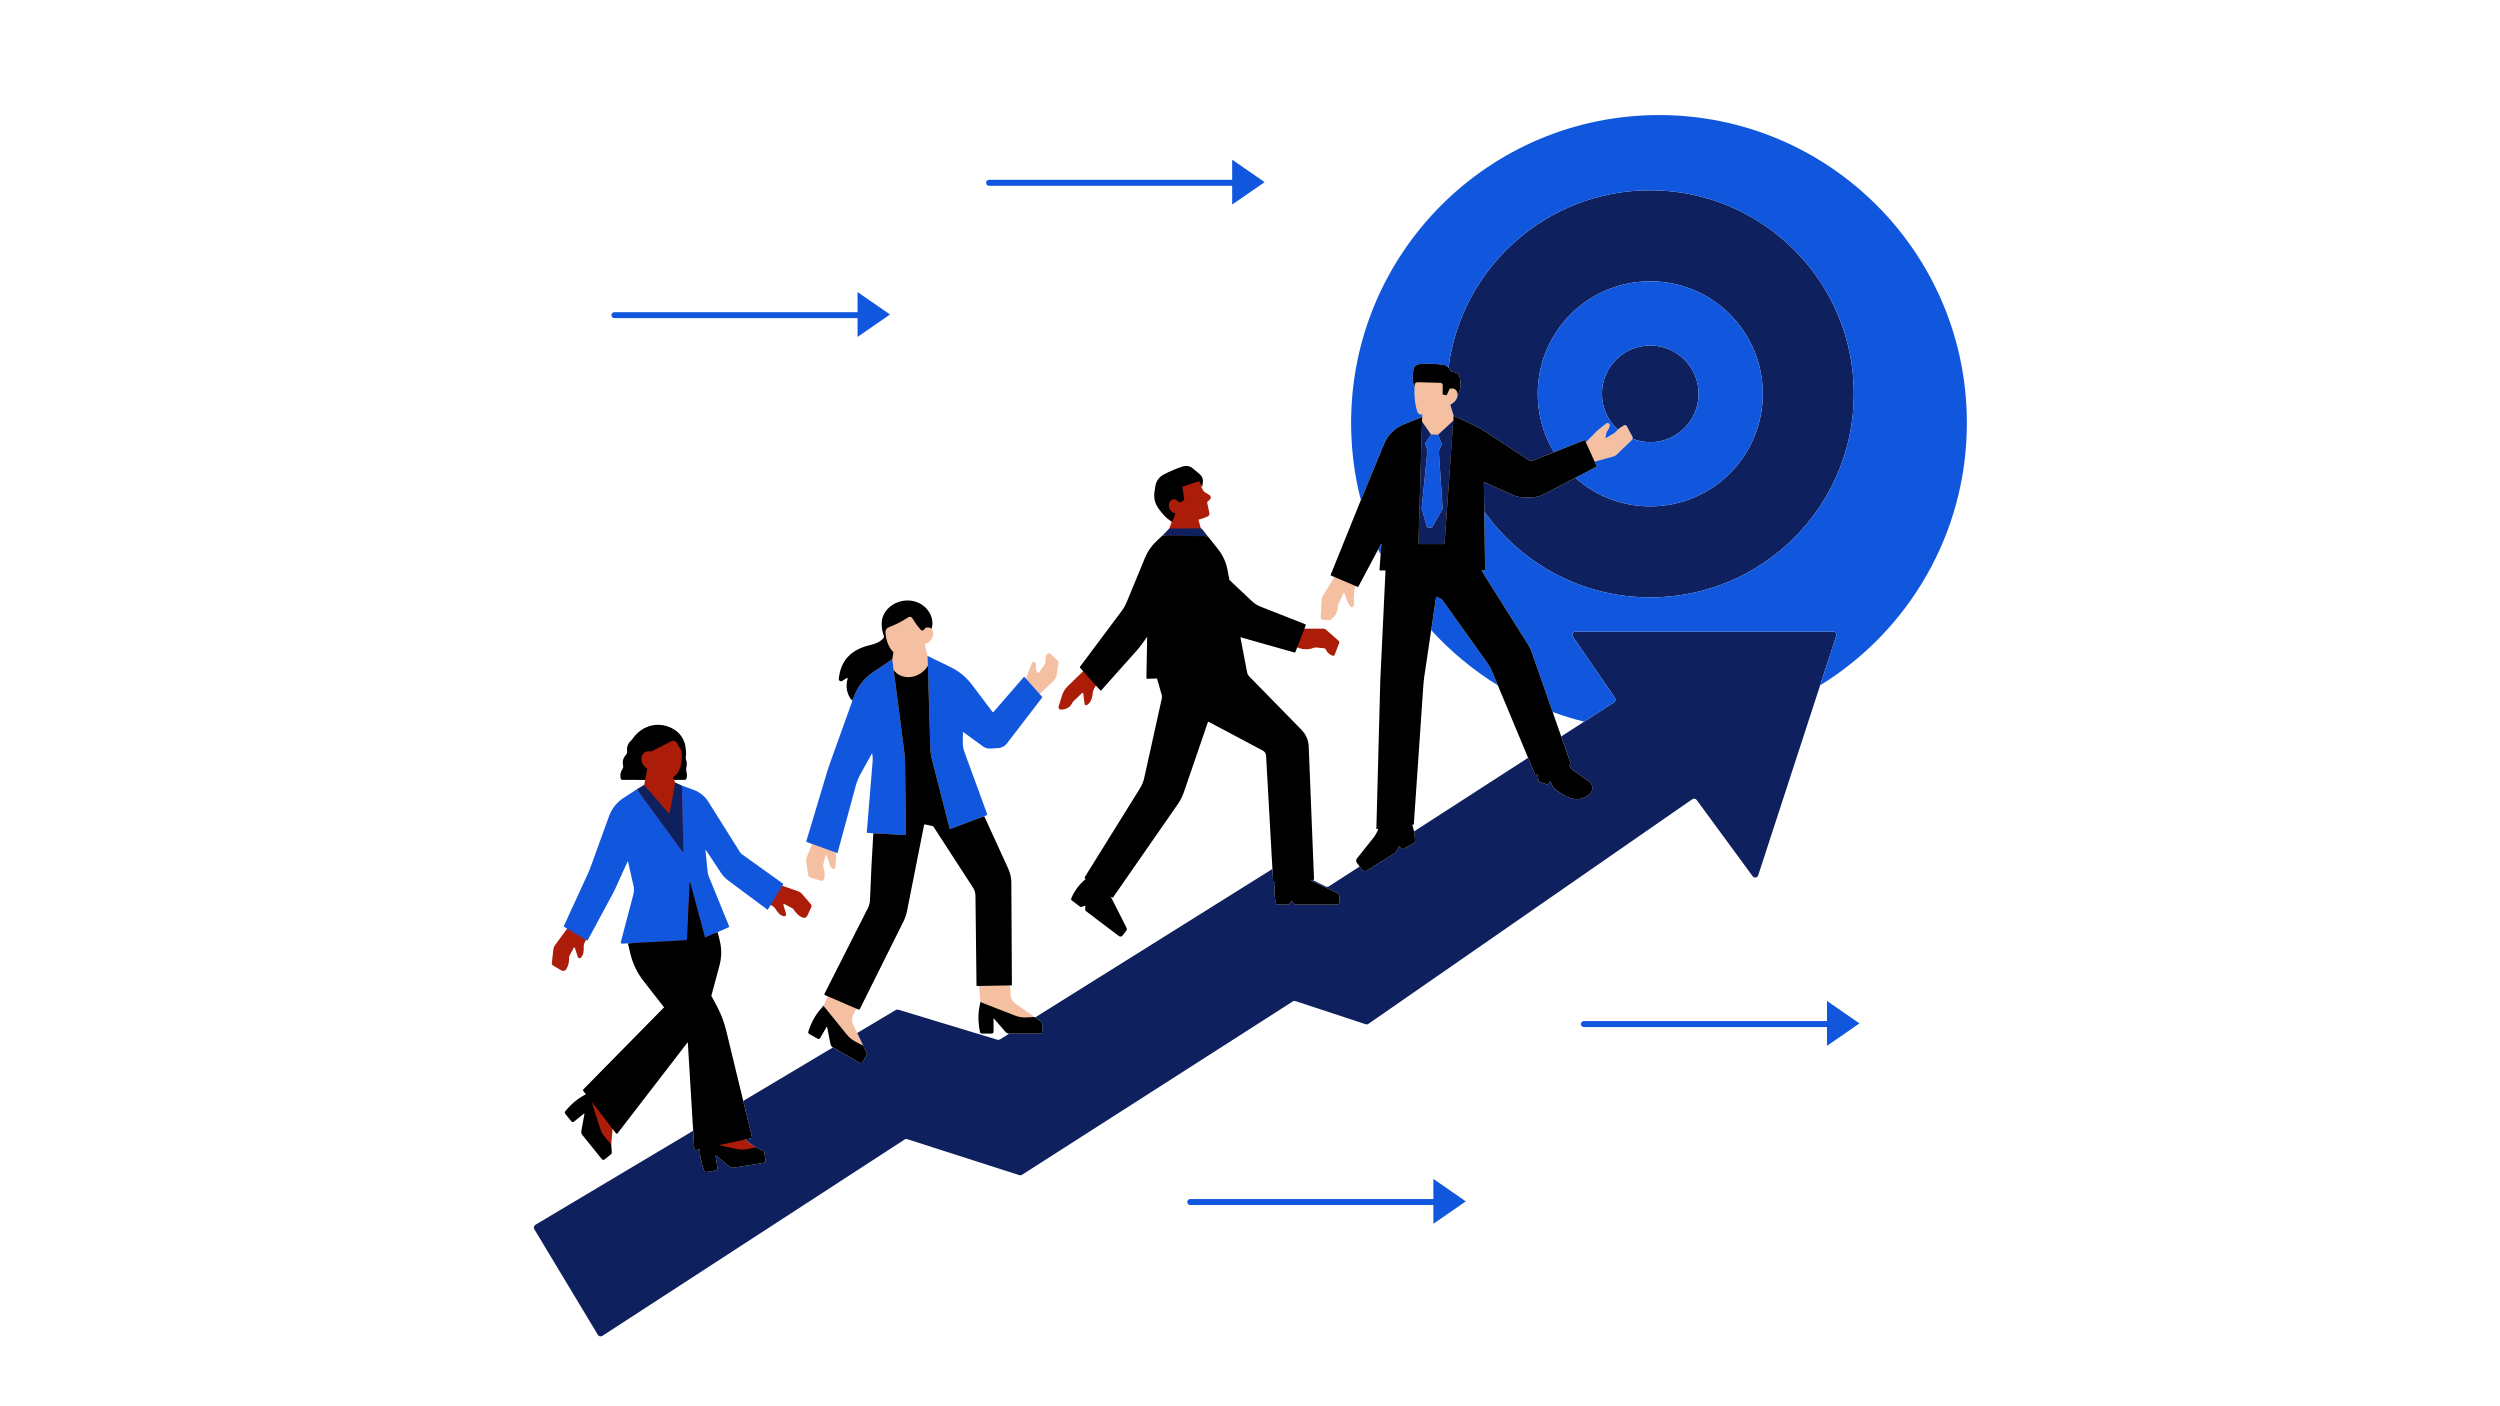
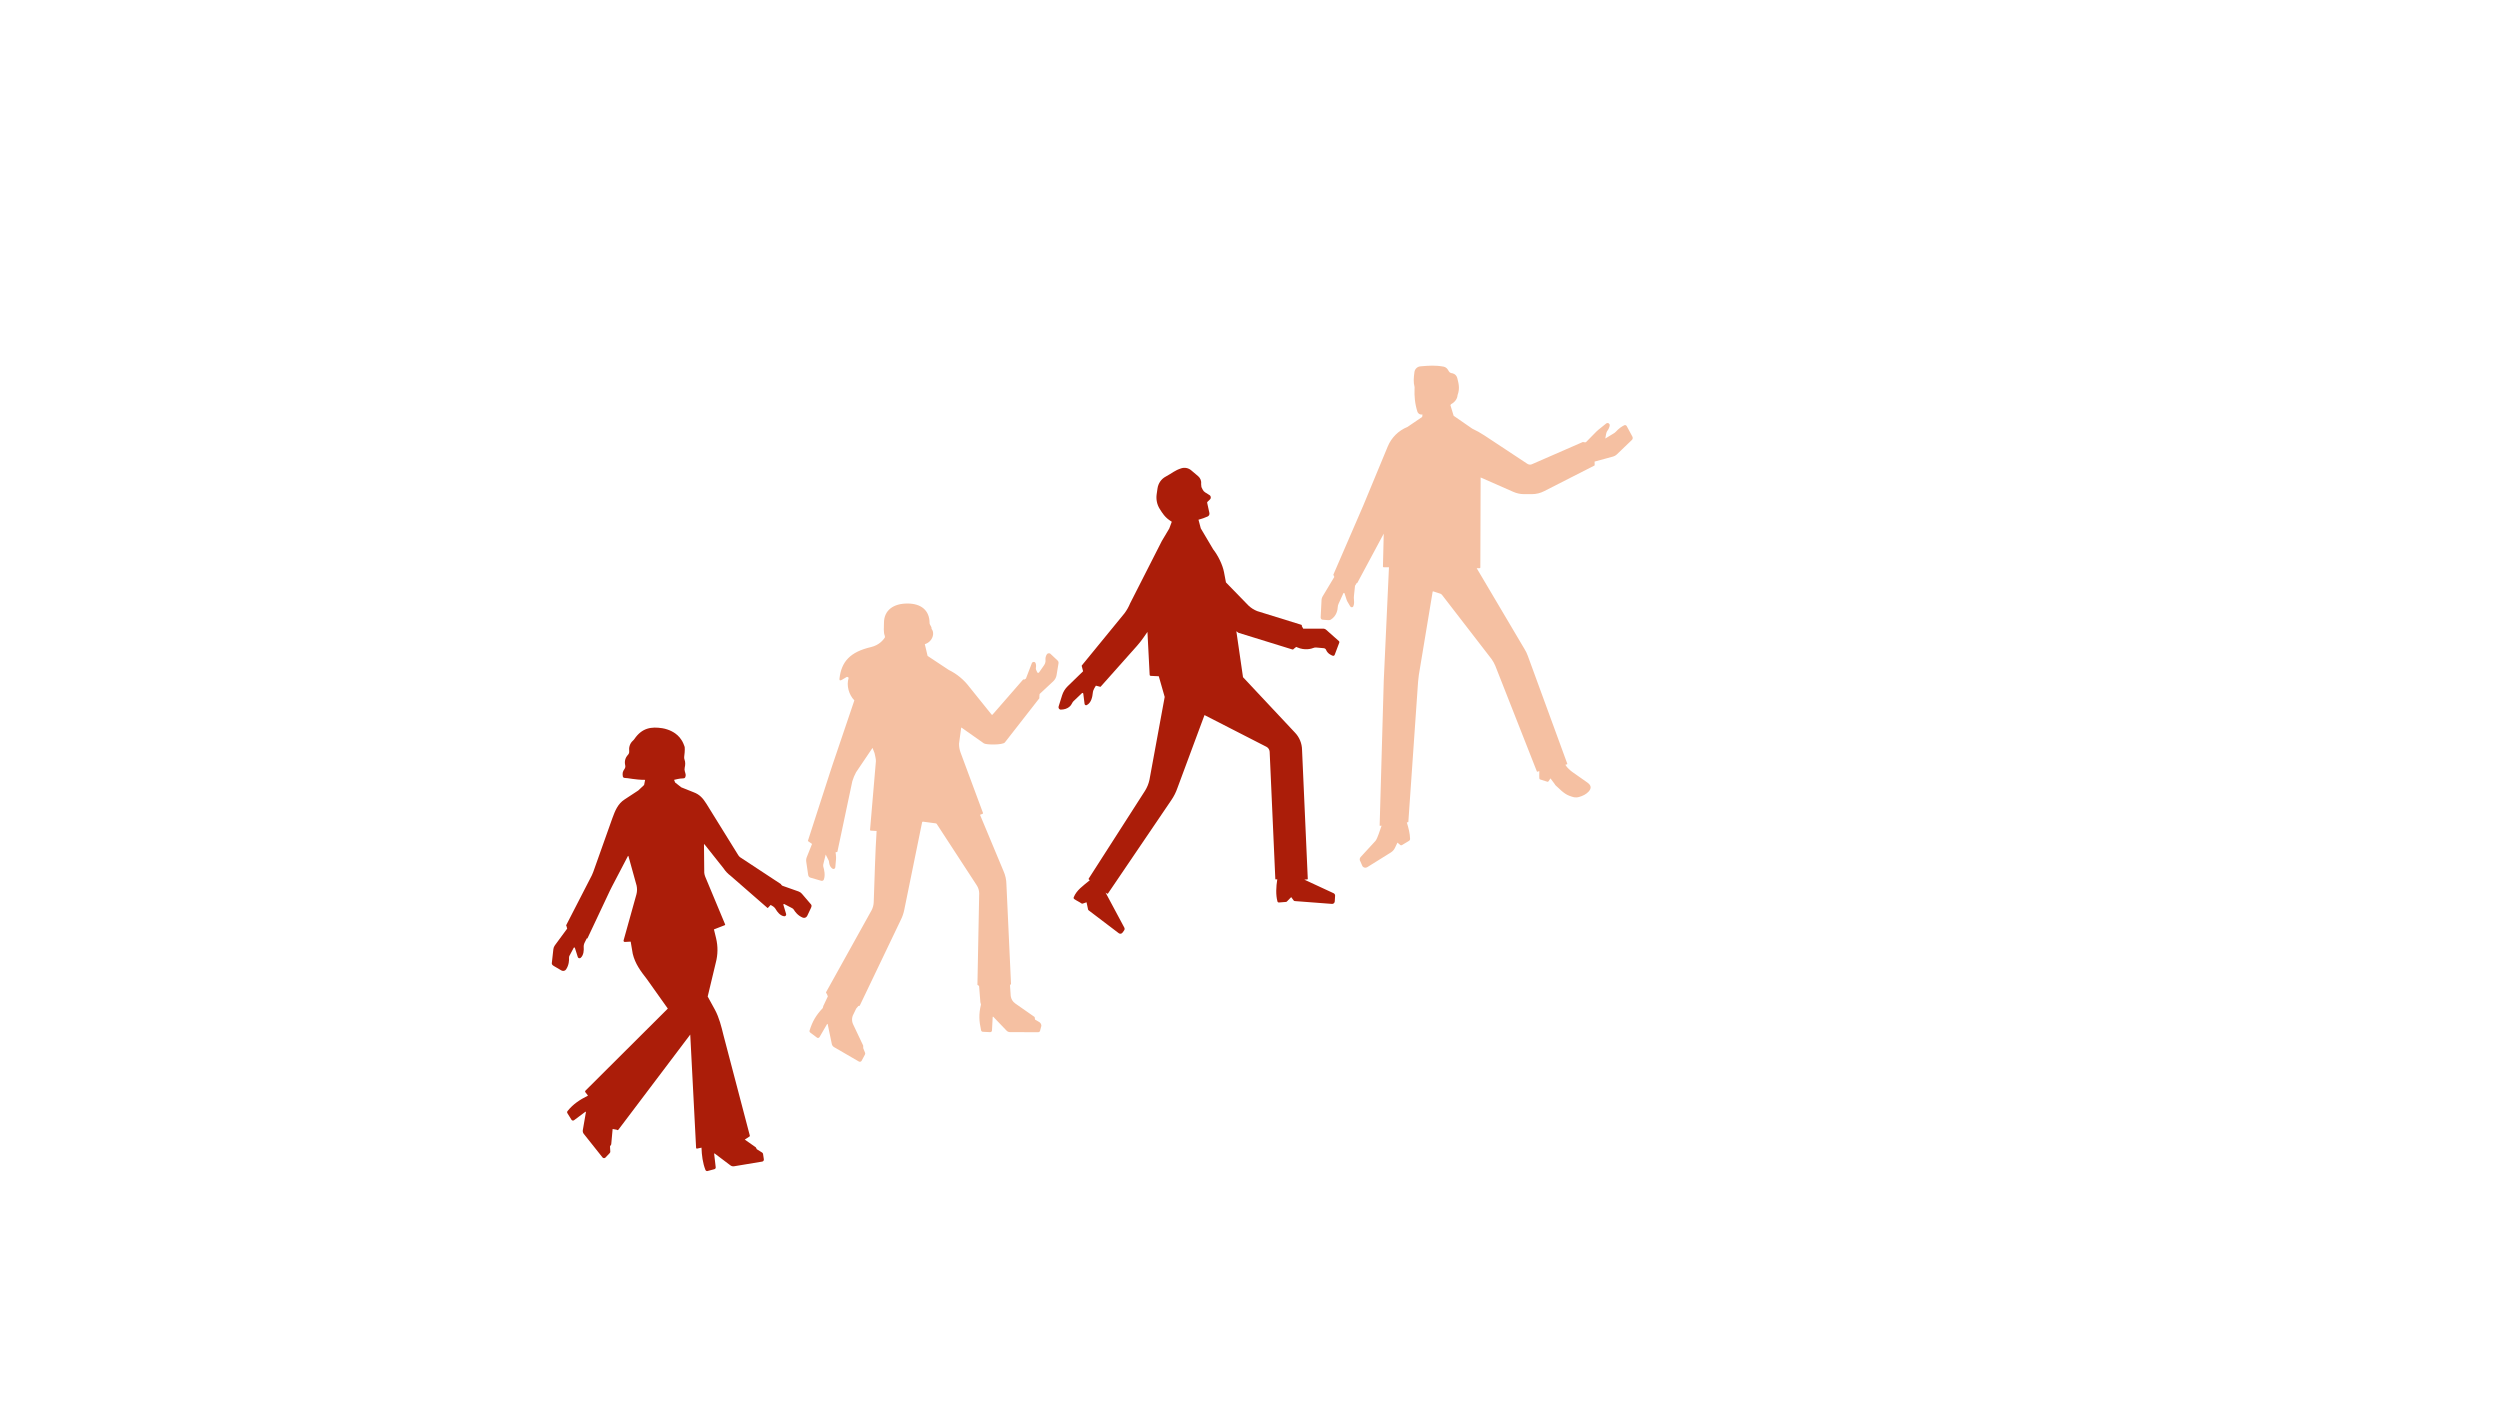
<svg xmlns="http://www.w3.org/2000/svg" version="1.0" preserveAspectRatio="xMidYMid meet" height="1080" viewBox="0 0 1440 810" zoomAndPan="magnify" width="1920">
  <defs>
    <clipPath id="51194cdfad">
      <path clip-rule="nonzero" d="M 307 109 L 1068 109 L 1068 769.777 L 307 769.777 Z M 307 109" />
    </clipPath>
    <clipPath id="0e3d622a78">
-       <path clip-rule="nonzero" d="M 324 66.277 L 1133 66.277 L 1133 705 L 324 705 Z M 324 66.277" />
-     </clipPath>
+       </clipPath>
  </defs>
  <rect fill-opacity="1" height="972" y="-81" fill="#ffffff" width="1728" x="-144" />
  <rect fill-opacity="1" height="972" y="-81" fill="#ffffff" width="1728" x="-144" />
-   <path fill-rule="nonzero" fill-opacity="1" d="M 609.695 381.398 C 609.734 381.594 609.75 381.797 609.715 382.004 L 609.031 386.148 L 608.59 388.852 C 608.363 390.215 607.691 391.473 606.676 392.422 L 598.812 399.75 L 598.629 401.68 C 598.766 401.836 598.766 402.059 598.645 402.215 L 578.805 427.641 C 577.633 429.176 567.957 429.086 566.715 428.172 L 553.828 419.102 C 553.738 419.051 553.637 419.102 553.637 419.188 L 552.402 428.348 C 552.387 430.09 552.68 431.812 553.285 433.453 L 566.199 468.242 C 566.285 468.449 566.168 468.691 565.961 468.758 L 564.492 469.328 L 577.945 501.562 C 579.082 504.062 579.684 506.77 579.703 509.508 L 582.344 566.738 C 582.359 566.895 582.223 567.031 582.051 567.031 L 581.766 567.598 L 581.766 567.602 L 582.176 573.688 C 582.402 575.43 583.332 576.996 584.781 577.996 L 595.953 585.805 L 596.18 587.27 L 598.727 588.777 C 599.418 589.277 599.828 590.055 599.828 590.898 L 599.152 593.398 C 599.152 594.035 598.633 594.555 597.996 594.555 L 581.746 594.5 C 580.969 594.5 580.246 594.156 579.727 593.586 L 572.137 585.668 C 572.016 585.531 571.793 585.617 571.793 585.789 L 571.383 593.492 C 571.383 594.062 570.918 594.527 570.348 594.527 L 566.148 594.305 C 565.648 594.305 565.215 593.957 565.113 593.492 C 563.941 588.148 563.691 584.242 565.02 578.691 C 565.105 578.344 564.645 577.531 564.66 577.168 C 564.66 576.996 564.66 576.809 564.645 576.617 L 563.949 567.93 L 563.938 567.922 L 563.309 567.441 C 563.137 567.441 563 567.301 563 567.148 L 564.016 514.562 C 563.996 512.926 563.516 511.34 562.617 509.961 L 539.598 474.645 C 539.477 474.453 539.289 474.316 539.066 474.266 L 531.77 473.293 C 531.477 473.223 531.164 473.43 531.113 473.723 L 520.875 523.973 C 520.477 526.008 519.805 527.988 518.875 529.836 L 495.285 579.102 C 495.129 579.41 494.766 579.531 494.457 579.41 L 493.168 580.941 L 493.164 580.945 L 492.078 583.188 L 491.234 584.926 C 490.777 586.043 490.676 587.246 490.887 588.41 C 490.984 588.941 491.129 589.465 491.371 589.961 L 493.754 594.992 L 497.199 602.27 L 497.199 602.277 L 497.227 603.781 L 498.258 606.34 C 498.414 606.684 498.398 607.082 498.227 607.406 L 496.293 611.008 C 495.984 611.559 495.277 611.75 494.707 611.438 L 480.418 603.145 C 479.746 602.766 479.281 602.094 479.125 601.352 L 476.75 589.926 C 476.715 589.754 476.477 589.719 476.391 589.875 L 472.062 597.344 C 471.77 597.828 471.152 598.016 470.652 597.723 L 466.805 594.84 C 466.375 594.578 466.168 594.078 466.305 593.613 C 467.945 588.391 469.938 584.887 473.832 580.734 C 474.074 580.477 474.098 579.582 474.285 579.273 C 474.371 579.133 474.477 578.961 474.547 578.789 L 476.84 573.895 L 476.836 573.891 L 476.172 572.293 C 475.844 572.156 475.688 571.742 475.859 571.414 L 502.059 524.266 C 502.801 522.82 503.215 521.215 503.266 519.594 C 503.75 506.664 504.109 491.141 504.922 478.641 L 501.543 478.453 C 501.301 478.434 501.129 478.227 501.145 478.004 L 504.516 438.508 C 504.617 437.285 503.961 434.945 503.734 433.754 L 502.566 430.793 L 493.102 444.816 C 492.191 446.469 491.465 448.211 490.93 450.02 L 482.355 490.551 C 482.32 490.707 482.164 490.793 482.012 490.742 L 481.258 490.988 L 481.375 491.574 C 481.422 491.805 481.43 492.039 481.461 492.273 C 481.531 492.766 481.566 493.258 481.57 493.754 C 481.57 494.125 481.582 494.496 481.551 494.867 L 481.238 498.363 L 481.133 499.57 C 481.129 499.574 481.129 499.574 481.129 499.578 C 481.125 499.621 481.098 499.648 481.09 499.688 C 481.059 499.836 481.02 499.98 480.938 500.094 C 480.859 500.203 480.75 500.277 480.641 500.348 C 480.602 500.371 480.578 500.414 480.539 500.434 C 480.426 500.488 480.297 500.5 480.172 500.512 C 480.121 500.516 480.078 500.543 480.027 500.539 C 479.93 500.535 479.84 500.477 479.746 500.441 C 479.668 500.414 479.586 500.414 479.512 500.363 C 479.508 500.363 479.508 500.359 479.508 500.359 C 479.504 500.359 479.504 500.359 479.504 500.359 C 478.805 499.871 478.086 499.059 477.766 497.828 C 477.699 497.582 477.625 497.352 477.598 497.07 C 477.582 496.871 477.559 496.676 477.531 496.477 C 477.523 496.43 477.516 496.383 477.508 496.336 C 477.477 496.137 477.434 495.938 477.371 495.742 L 476.504 494.016 L 475.594 492.219 L 474.781 495.52 L 474.207 497.883 C 474.18 497.996 474.184 498.113 474.168 498.23 C 474.137 498.598 474.148 498.965 474.254 499.328 C 474.684 500.742 475.477 504.055 474.547 506.586 C 474.488 506.742 474.402 506.875 474.293 506.988 C 474.273 507.012 474.246 507.023 474.223 507.043 C 474.133 507.125 474.039 507.203 473.934 507.258 C 473.66 507.391 473.336 507.426 473.027 507.332 L 469.715 506.367 L 466.734 505.5 C 466.496 505.43 466.289 505.293 466.109 505.133 C 465.859 504.918 465.684 504.637 465.594 504.312 C 465.57 504.242 465.539 504.176 465.527 504.105 L 464.883 499.695 L 464.391 496.328 C 464.262 495.449 464.367 494.555 464.695 493.73 L 467.141 487.602 L 467.734 486.105 L 467.73 486.102 L 465.543 484.574 C 465.406 484.523 465.336 484.383 465.371 484.246 L 478.066 445.008 C 478.551 443.402 479.066 441.801 479.637 440.23 L 492.109 403.43 C 488.922 400.117 487.457 394.898 488.801 390.52 C 488.887 390.191 487.996 389.758 487.719 389.93 C 487.719 389.93 486.289 390.73 485.012 391.523 C 484.117 392.094 483.422 392.082 483.527 391.012 C 484.594 381.012 489.777 375.496 501.691 372.719 C 506.551 371.562 508.777 368.484 509.5 367.484 C 509.777 367.125 509.809 366.676 509.637 366.262 C 508.793 364.141 509.164 361.289 509.164 358.789 C 509.164 351.41 514.73 347.625 522.645 347.625 C 530.574 347.625 535.441 351.547 535.441 358.926 C 535.441 359.926 536.887 361.234 536.543 362.199 C 536.543 362.199 536.543 362.203 536.543 362.203 C 536.543 362.203 536.543 362.203 536.547 362.207 C 537.273 362.98 537.594 364.203 537.453 365.504 C 537.449 365.547 537.434 365.59 537.43 365.633 C 537.391 365.918 537.344 366.207 537.262 366.492 C 537.223 366.629 537.156 366.766 537.109 366.902 C 537.039 367.098 536.984 367.289 536.895 367.48 C 536.855 367.562 536.797 367.637 536.754 367.719 C 536.629 367.961 536.504 368.199 536.344 368.43 C 536.129 368.734 535.883 369.027 535.609 369.305 C 534.867 370.047 533.902 370.66 532.695 371.047 L 533.488 374.414 L 534.289 377.801 L 534.289 377.805 L 546.449 385.855 C 551.102 388.133 555.156 391.461 558.273 395.582 L 571.16 411.602 C 571.297 411.793 571.555 411.793 571.695 411.637 L 589.281 391.457 C 589.453 391.266 589.746 391.266 589.918 391.457 L 590.934 390.867 L 591.855 388.461 L 594.332 382.008 C 594.691 381.094 595.969 380.973 596.418 381.836 C 596.434 381.867 596.445 381.91 596.461 381.945 C 596.633 382.305 596.746 382.766 596.766 383.336 C 596.773 383.508 596.773 383.688 596.762 383.879 C 596.746 384.105 596.727 384.34 596.68 384.598 C 596.605 385.012 596.633 385.434 596.801 385.816 L 597.418 387.199 C 597.625 387.645 598.227 387.715 598.504 387.301 L 600.469 384.492 L 601.461 383.062 C 601.898 382.434 602.156 381.703 602.219 380.945 C 602.234 380.703 602.234 380.461 602.211 380.215 C 602.125 379.27 602.211 377.992 603.02 376.836 C 603.211 376.562 603.488 376.414 603.781 376.332 C 604.227 376.207 604.719 376.277 605.086 376.621 C 605.289 376.816 605.539 377.051 605.785 377.277 C 606.359 377.816 606.98 378.402 607.598 378.984 C 608.211 379.562 608.797 380.109 609.211 380.5 C 609.359 380.641 609.469 380.809 609.555 380.984 C 609.621 381.117 609.668 381.254 609.695 381.398 Z M 940.426 252.004 C 940.398 251.82 940.34 251.641 940.246 251.469 L 938.32 247.898 L 936.98 245.414 C 936.93 245.324 936.859 245.25 936.789 245.176 C 936.508 244.887 936.082 244.754 935.695 244.91 C 935.367 245.039 935.055 245.215 934.738 245.387 C 934.273 245.637 933.82 245.941 933.375 246.266 C 933.305 246.316 933.234 246.371 933.164 246.426 C 932.738 246.75 932.32 247.098 931.91 247.48 C 931.469 247.891 931.031 248.324 930.602 248.793 C 930.492 248.922 930.348 249.02 930.215 249.133 C 930.117 249.211 930.031 249.309 929.926 249.375 C 928.676 250.137 924.809 252.496 924.668 252.586 C 924.664 252.586 924.641 252.602 924.641 252.602 L 925.141 249.895 C 925.164 249.715 925.227 249.547 925.273 249.375 C 925.398 248.922 925.574 248.496 925.863 248.121 C 926.273 247.59 926.781 246.777 927.035 245.852 C 927.109 245.578 927.172 245.297 927.191 245.008 C 927.215 244.734 927.148 244.488 927.031 244.281 C 926.922 244.098 926.766 243.949 926.59 243.844 C 926.57 243.832 926.551 243.812 926.531 243.801 C 926.48 243.773 926.426 243.762 926.375 243.742 C 926.32 243.723 926.266 243.691 926.203 243.68 C 926.184 243.676 926.16 243.68 926.137 243.676 C 925.816 243.621 925.469 243.688 925.172 243.93 L 920.648 247.562 C 920.414 247.75 920.203 247.961 919.984 248.164 C 919.852 248.285 919.707 248.395 919.586 248.516 L 914.254 253.941 L 913.453 254.754 L 913.449 254.758 L 912.164 254.723 C 912.098 254.566 911.941 254.5 911.785 254.566 L 882.312 267.43 C 881.484 267.758 880.539 267.656 879.781 267.172 L 855.082 250.852 C 852.824 249.371 850.461 248.043 848.016 246.902 L 837.32 239.5 L 837.297 239.484 L 835.422 233.316 L 835.902 232.758 C 837.031 232.16 837.879 231.379 838.477 230.527 C 838.508 230.48 838.547 230.438 838.578 230.391 C 838.641 230.293 838.691 230.191 838.75 230.094 C 838.828 229.961 838.91 229.832 838.977 229.699 C 839 229.648 839.016 229.598 839.039 229.547 C 839.125 229.363 839.207 229.18 839.27 228.992 C 839.312 228.867 839.34 228.742 839.371 228.617 C 839.402 228.508 839.441 228.395 839.461 228.285 C 839.512 228.051 839.543 227.816 839.559 227.586 C 839.559 227.582 839.559 227.582 839.559 227.578 C 841.09 223.562 839.996 220.344 839.395 217.777 C 839.066 216.395 837.98 215.344 836.621 215.016 L 835.859 214.883 C 835.344 214.762 834.91 214.438 834.617 213.988 L 833.93 212.883 C 833.375 212.004 832.496 211.367 831.461 211.176 C 826.789 210.316 823.117 210.582 818.152 211.016 C 816.395 211.168 814.961 212.516 814.719 214.273 C 814.254 217.852 814.074 220.023 814.781 222.902 C 814.781 222.906 814.781 222.91 814.781 222.914 L 814.785 222.922 L 814.789 222.922 L 814.801 222.934 C 814.781 223.27 814.793 223.605 814.781 223.945 C 814.699 226.074 814.742 228.199 814.977 230.27 C 815.246 232.672 815.73 235 816.438 237.172 C 816.508 237.379 816.617 237.562 816.738 237.738 C 816.898 237.969 817.086 238.176 817.312 238.336 C 817.711 238.617 818.195 238.777 818.695 238.777 L 819.359 238.777 L 819.172 240.16 L 810.699 245.922 C 805.562 247.992 801.457 252.043 799.34 257.18 L 785.309 291.043 L 767.996 331.043 C 767.945 331.199 768.016 331.371 768.152 331.422 L 768.562 332.305 L 761.77 343.633 C 761.676 343.785 761.621 343.961 761.551 344.129 C 761.367 344.559 761.234 345.012 761.211 345.48 L 760.773 354.199 L 760.699 355.684 C 760.688 355.891 760.746 356.078 760.828 356.254 C 760.875 356.355 760.926 356.461 761 356.547 C 761.203 356.777 761.492 356.934 761.82 356.957 L 765.184 357.219 C 765.324 357.227 765.469 357.203 765.613 357.188 C 765.938 357.16 766.258 357.086 766.535 356.914 C 769.934 354.785 770.484 351.227 770.551 349.633 C 770.578 349.004 770.734 348.395 770.996 347.824 L 773.77 341.734 C 773.793 341.688 773.832 341.664 773.867 341.633 C 774.066 341.453 774.414 341.527 774.457 341.82 L 775.086 343.738 L 775.676 345.562 C 775.707 345.656 775.758 345.742 775.797 345.832 C 775.867 346.016 775.934 346.199 776.027 346.375 L 777.594 349.039 L 777.746 349.297 C 777.746 349.301 777.746 349.301 777.75 349.301 L 777.75 349.305 C 777.77 349.34 777.809 349.352 777.832 349.383 C 778.273 349.961 779.211 349.941 779.512 349.254 C 779.641 348.961 779.734 348.648 779.801 348.332 C 780.02 347.324 779.965 346.262 779.887 345.527 C 779.785 344.719 779.801 343.906 779.887 343.082 L 780.199 340.168 L 780.492 337.41 L 781.488 335.805 C 781.629 335.875 781.801 335.805 781.867 335.668 L 797.031 307.387 L 796.574 326.328 C 796.559 326.555 796.73 326.742 796.973 326.742 L 800.043 326.742 L 797.047 392.035 L 794.68 475.469 C 794.68 475.59 794.781 475.695 794.922 475.676 L 795.801 475.574 L 795.66 475.934 C 794.973 477.762 793.516 482.805 792.293 484.34 L 783.652 493.734 C 783.066 494.457 783.047 495.492 783.598 496.234 L 784.793 498.961 C 785.43 499.82 786.621 500.062 787.535 499.496 L 801.129 491.023 C 802.129 490.402 802.922 489.523 803.441 488.473 L 804.941 485.34 L 806.527 486.703 C 806.789 486.926 807.168 486.98 807.461 486.809 L 811.5 484.387 C 811.93 484.16 812.207 483.711 812.207 483.211 C 812.156 480.125 811.293 476.883 810.328 473.695 L 811.02 473.609 C 811.121 473.59 811.191 473.523 811.207 473.418 L 816.816 392.676 C 816.902 391.383 817.059 390.09 817.246 388.812 L 825.203 340.828 C 825.238 340.656 825.41 340.57 825.566 340.641 L 829.789 342.012 C 830.133 342.184 830.426 342.426 830.668 342.738 L 859.113 379.59 C 859.992 380.816 860.73 382.16 861.316 383.555 L 885.246 444.367 C 885.281 444.473 885.402 444.539 885.504 444.508 L 886.645 444.16 L 886.645 444.402 C 886.645 445.125 886.539 447.703 886.695 448.496 C 886.73 448.703 886.887 448.875 887.09 448.945 C 887.973 449.254 890.141 449.879 891.207 450.262 C 891.484 450.363 891.812 450.262 891.984 450 L 893.07 448.348 L 895.461 451.559 C 895.652 451.973 895.945 452.336 896.289 452.629 C 897.684 453.73 900.562 457.137 903.906 458.359 C 906.043 459.137 907.328 459.664 909.535 459.059 C 911.742 458.441 913.602 457.473 914.965 456.043 C 916.879 454.008 916.543 452.305 914.266 450.703 L 905.699 444.684 C 904.594 443.926 902.527 442.035 901.871 440.863 L 901.664 440.5 L 902.629 440.223 C 902.75 440.191 902.82 440.051 902.766 439.93 L 880.043 377.836 C 879.543 376.402 878.871 375.023 878.062 373.75 L 850.574 327.281 L 852.297 327.281 C 852.504 327.281 852.676 327.109 852.676 326.883 L 852.84 275.023 L 871.656 283.301 C 873.621 284.18 875.758 284.629 877.914 284.629 L 882.363 284.629 C 884.844 284.629 887.293 284.027 889.48 282.887 L 918.379 268.16 C 918.52 268.074 918.586 267.902 918.52 267.762 L 918.484 265.879 L 925.125 264.066 L 929.16 262.969 C 929.523 262.867 929.871 262.719 930.199 262.539 C 930.227 262.523 930.258 262.52 930.285 262.504 C 930.637 262.305 930.969 262.059 931.262 261.777 L 934.496 258.668 L 939.879 253.5 C 940 253.398 940.098 253.277 940.18 253.152 C 940.184 253.145 940.184 253.141 940.188 253.133 C 940.27 253.008 940.328 252.875 940.367 252.734 C 940.402 252.617 940.43 252.5 940.438 252.375 C 940.449 252.254 940.445 252.129 940.426 252.004 Z M 940.426 252.004" fill="#f5c0a2" />
+   <path fill-rule="nonzero" fill-opacity="1" d="M 609.695 381.398 C 609.734 381.594 609.75 381.797 609.715 382.004 L 609.031 386.148 L 608.59 388.852 C 608.363 390.215 607.691 391.473 606.676 392.422 L 598.812 399.75 L 598.629 401.68 C 598.766 401.836 598.766 402.059 598.645 402.215 L 578.805 427.641 C 577.633 429.176 567.957 429.086 566.715 428.172 L 553.828 419.102 C 553.738 419.051 553.637 419.102 553.637 419.188 L 552.402 428.348 C 552.387 430.09 552.68 431.812 553.285 433.453 L 566.199 468.242 C 566.285 468.449 566.168 468.691 565.961 468.758 L 564.492 469.328 L 577.945 501.562 C 579.082 504.062 579.684 506.77 579.703 509.508 L 582.344 566.738 C 582.359 566.895 582.223 567.031 582.051 567.031 L 581.766 567.598 L 581.766 567.602 L 582.176 573.688 C 582.402 575.43 583.332 576.996 584.781 577.996 L 595.953 585.805 L 596.18 587.27 L 598.727 588.777 C 599.418 589.277 599.828 590.055 599.828 590.898 L 599.152 593.398 C 599.152 594.035 598.633 594.555 597.996 594.555 L 581.746 594.5 C 580.969 594.5 580.246 594.156 579.727 593.586 L 572.137 585.668 C 572.016 585.531 571.793 585.617 571.793 585.789 L 571.383 593.492 C 571.383 594.062 570.918 594.527 570.348 594.527 L 566.148 594.305 C 565.648 594.305 565.215 593.957 565.113 593.492 C 563.941 588.148 563.691 584.242 565.02 578.691 C 565.105 578.344 564.645 577.531 564.66 577.168 C 564.66 576.996 564.66 576.809 564.645 576.617 L 563.949 567.93 L 563.938 567.922 L 563.309 567.441 C 563.137 567.441 563 567.301 563 567.148 L 564.016 514.562 C 563.996 512.926 563.516 511.34 562.617 509.961 L 539.598 474.645 C 539.477 474.453 539.289 474.316 539.066 474.266 L 531.77 473.293 C 531.477 473.223 531.164 473.43 531.113 473.723 L 520.875 523.973 C 520.477 526.008 519.805 527.988 518.875 529.836 L 495.285 579.102 C 495.129 579.41 494.766 579.531 494.457 579.41 L 493.168 580.941 L 493.164 580.945 L 492.078 583.188 L 491.234 584.926 C 490.777 586.043 490.676 587.246 490.887 588.41 C 490.984 588.941 491.129 589.465 491.371 589.961 L 493.754 594.992 L 497.199 602.27 L 497.199 602.277 L 497.227 603.781 L 498.258 606.34 C 498.414 606.684 498.398 607.082 498.227 607.406 L 496.293 611.008 C 495.984 611.559 495.277 611.75 494.707 611.438 L 480.418 603.145 C 479.746 602.766 479.281 602.094 479.125 601.352 L 476.75 589.926 C 476.715 589.754 476.477 589.719 476.391 589.875 L 472.062 597.344 C 471.77 597.828 471.152 598.016 470.652 597.723 L 466.805 594.84 C 466.375 594.578 466.168 594.078 466.305 593.613 C 467.945 588.391 469.938 584.887 473.832 580.734 C 474.074 580.477 474.098 579.582 474.285 579.273 C 474.371 579.133 474.477 578.961 474.547 578.789 L 476.84 573.895 L 476.836 573.891 L 476.172 572.293 C 475.844 572.156 475.688 571.742 475.859 571.414 L 502.059 524.266 C 502.801 522.82 503.215 521.215 503.266 519.594 C 503.75 506.664 504.109 491.141 504.922 478.641 L 501.543 478.453 C 501.301 478.434 501.129 478.227 501.145 478.004 L 504.516 438.508 C 504.617 437.285 503.961 434.945 503.734 433.754 L 502.566 430.793 L 493.102 444.816 C 492.191 446.469 491.465 448.211 490.93 450.02 L 482.355 490.551 C 482.32 490.707 482.164 490.793 482.012 490.742 L 481.258 490.988 L 481.375 491.574 C 481.422 491.805 481.43 492.039 481.461 492.273 C 481.531 492.766 481.566 493.258 481.57 493.754 C 481.57 494.125 481.582 494.496 481.551 494.867 L 481.238 498.363 L 481.133 499.57 C 481.129 499.574 481.129 499.574 481.129 499.578 C 481.125 499.621 481.098 499.648 481.09 499.688 C 481.059 499.836 481.02 499.98 480.938 500.094 C 480.859 500.203 480.75 500.277 480.641 500.348 C 480.602 500.371 480.578 500.414 480.539 500.434 C 480.426 500.488 480.297 500.5 480.172 500.512 C 480.121 500.516 480.078 500.543 480.027 500.539 C 479.93 500.535 479.84 500.477 479.746 500.441 C 479.668 500.414 479.586 500.414 479.512 500.363 C 479.508 500.363 479.508 500.359 479.508 500.359 C 479.504 500.359 479.504 500.359 479.504 500.359 C 478.805 499.871 478.086 499.059 477.766 497.828 C 477.699 497.582 477.625 497.352 477.598 497.07 C 477.582 496.871 477.559 496.676 477.531 496.477 C 477.523 496.43 477.516 496.383 477.508 496.336 C 477.477 496.137 477.434 495.938 477.371 495.742 L 476.504 494.016 L 475.594 492.219 L 474.781 495.52 L 474.207 497.883 C 474.18 497.996 474.184 498.113 474.168 498.23 C 474.137 498.598 474.148 498.965 474.254 499.328 C 474.684 500.742 475.477 504.055 474.547 506.586 C 474.488 506.742 474.402 506.875 474.293 506.988 C 474.273 507.012 474.246 507.023 474.223 507.043 C 474.133 507.125 474.039 507.203 473.934 507.258 C 473.66 507.391 473.336 507.426 473.027 507.332 L 469.715 506.367 L 466.734 505.5 C 466.496 505.43 466.289 505.293 466.109 505.133 C 465.859 504.918 465.684 504.637 465.594 504.312 C 465.57 504.242 465.539 504.176 465.527 504.105 L 464.883 499.695 L 464.391 496.328 C 464.262 495.449 464.367 494.555 464.695 493.73 L 467.141 487.602 L 467.734 486.105 L 467.73 486.102 L 465.543 484.574 C 465.406 484.523 465.336 484.383 465.371 484.246 L 478.066 445.008 C 478.551 443.402 479.066 441.801 479.637 440.23 L 492.109 403.43 C 488.922 400.117 487.457 394.898 488.801 390.52 C 488.887 390.191 487.996 389.758 487.719 389.93 C 487.719 389.93 486.289 390.73 485.012 391.523 C 484.117 392.094 483.422 392.082 483.527 391.012 C 484.594 381.012 489.777 375.496 501.691 372.719 C 506.551 371.562 508.777 368.484 509.5 367.484 C 509.777 367.125 509.809 366.676 509.637 366.262 C 508.793 364.141 509.164 361.289 509.164 358.789 C 509.164 351.41 514.73 347.625 522.645 347.625 C 530.574 347.625 535.441 351.547 535.441 358.926 C 535.441 359.926 536.887 361.234 536.543 362.199 C 536.543 362.199 536.543 362.203 536.543 362.203 C 536.543 362.203 536.543 362.203 536.547 362.207 C 537.273 362.98 537.594 364.203 537.453 365.504 C 537.449 365.547 537.434 365.59 537.43 365.633 C 537.391 365.918 537.344 366.207 537.262 366.492 C 537.223 366.629 537.156 366.766 537.109 366.902 C 537.039 367.098 536.984 367.289 536.895 367.48 C 536.855 367.562 536.797 367.637 536.754 367.719 C 536.629 367.961 536.504 368.199 536.344 368.43 C 536.129 368.734 535.883 369.027 535.609 369.305 C 534.867 370.047 533.902 370.66 532.695 371.047 L 533.488 374.414 L 534.289 377.801 L 534.289 377.805 L 546.449 385.855 C 551.102 388.133 555.156 391.461 558.273 395.582 L 571.16 411.602 C 571.297 411.793 571.555 411.793 571.695 411.637 L 589.281 391.457 C 589.453 391.266 589.746 391.266 589.918 391.457 L 590.934 390.867 L 591.855 388.461 L 594.332 382.008 C 594.691 381.094 595.969 380.973 596.418 381.836 C 596.434 381.867 596.445 381.91 596.461 381.945 C 596.633 382.305 596.746 382.766 596.766 383.336 C 596.773 383.508 596.773 383.688 596.762 383.879 C 596.746 384.105 596.727 384.34 596.68 384.598 C 596.605 385.012 596.633 385.434 596.801 385.816 L 597.418 387.199 C 597.625 387.645 598.227 387.715 598.504 387.301 L 600.469 384.492 L 601.461 383.062 C 601.898 382.434 602.156 381.703 602.219 380.945 C 602.234 380.703 602.234 380.461 602.211 380.215 C 602.125 379.27 602.211 377.992 603.02 376.836 C 603.211 376.562 603.488 376.414 603.781 376.332 C 604.227 376.207 604.719 376.277 605.086 376.621 C 605.289 376.816 605.539 377.051 605.785 377.277 C 606.359 377.816 606.98 378.402 607.598 378.984 C 608.211 379.562 608.797 380.109 609.211 380.5 C 609.359 380.641 609.469 380.809 609.555 380.984 C 609.621 381.117 609.668 381.254 609.695 381.398 Z M 940.426 252.004 C 940.398 251.82 940.34 251.641 940.246 251.469 L 938.32 247.898 L 936.98 245.414 C 936.93 245.324 936.859 245.25 936.789 245.176 C 936.508 244.887 936.082 244.754 935.695 244.91 C 935.367 245.039 935.055 245.215 934.738 245.387 C 934.273 245.637 933.82 245.941 933.375 246.266 C 933.305 246.316 933.234 246.371 933.164 246.426 C 932.738 246.75 932.32 247.098 931.91 247.48 C 931.469 247.891 931.031 248.324 930.602 248.793 C 930.492 248.922 930.348 249.02 930.215 249.133 C 930.117 249.211 930.031 249.309 929.926 249.375 C 928.676 250.137 924.809 252.496 924.668 252.586 C 924.664 252.586 924.641 252.602 924.641 252.602 L 925.141 249.895 C 925.164 249.715 925.227 249.547 925.273 249.375 C 925.398 248.922 925.574 248.496 925.863 248.121 C 926.273 247.59 926.781 246.777 927.035 245.852 C 927.109 245.578 927.172 245.297 927.191 245.008 C 927.215 244.734 927.148 244.488 927.031 244.281 C 926.922 244.098 926.766 243.949 926.59 243.844 C 926.57 243.832 926.551 243.812 926.531 243.801 C 926.48 243.773 926.426 243.762 926.375 243.742 C 926.32 243.723 926.266 243.691 926.203 243.68 C 926.184 243.676 926.16 243.68 926.137 243.676 C 925.816 243.621 925.469 243.688 925.172 243.93 L 920.648 247.562 C 920.414 247.75 920.203 247.961 919.984 248.164 C 919.852 248.285 919.707 248.395 919.586 248.516 L 914.254 253.941 L 913.453 254.754 L 913.449 254.758 L 912.164 254.723 C 912.098 254.566 911.941 254.5 911.785 254.566 L 882.312 267.43 C 881.484 267.758 880.539 267.656 879.781 267.172 L 855.082 250.852 C 852.824 249.371 850.461 248.043 848.016 246.902 L 837.32 239.5 L 837.297 239.484 L 835.422 233.316 L 835.902 232.758 C 837.031 232.16 837.879 231.379 838.477 230.527 C 838.508 230.48 838.547 230.438 838.578 230.391 C 838.641 230.293 838.691 230.191 838.75 230.094 C 838.828 229.961 838.91 229.832 838.977 229.699 C 839 229.648 839.016 229.598 839.039 229.547 C 839.125 229.363 839.207 229.18 839.27 228.992 C 839.312 228.867 839.34 228.742 839.371 228.617 C 839.402 228.508 839.441 228.395 839.461 228.285 C 839.512 228.051 839.543 227.816 839.559 227.586 C 839.559 227.582 839.559 227.582 839.559 227.578 C 841.09 223.562 839.996 220.344 839.395 217.777 C 839.066 216.395 837.98 215.344 836.621 215.016 L 835.859 214.883 C 835.344 214.762 834.91 214.438 834.617 213.988 L 833.93 212.883 C 833.375 212.004 832.496 211.367 831.461 211.176 C 826.789 210.316 823.117 210.582 818.152 211.016 C 816.395 211.168 814.961 212.516 814.719 214.273 C 814.254 217.852 814.074 220.023 814.781 222.902 C 814.781 222.906 814.781 222.91 814.781 222.914 L 814.785 222.922 L 814.789 222.922 L 814.801 222.934 C 814.781 223.27 814.793 223.605 814.781 223.945 C 814.699 226.074 814.742 228.199 814.977 230.27 C 815.246 232.672 815.73 235 816.438 237.172 C 816.508 237.379 816.617 237.562 816.738 237.738 C 816.898 237.969 817.086 238.176 817.312 238.336 C 817.711 238.617 818.195 238.777 818.695 238.777 L 819.359 238.777 L 819.172 240.16 L 810.699 245.922 C 805.562 247.992 801.457 252.043 799.34 257.18 L 785.309 291.043 L 767.996 331.043 L 768.562 332.305 L 761.77 343.633 C 761.676 343.785 761.621 343.961 761.551 344.129 C 761.367 344.559 761.234 345.012 761.211 345.48 L 760.773 354.199 L 760.699 355.684 C 760.688 355.891 760.746 356.078 760.828 356.254 C 760.875 356.355 760.926 356.461 761 356.547 C 761.203 356.777 761.492 356.934 761.82 356.957 L 765.184 357.219 C 765.324 357.227 765.469 357.203 765.613 357.188 C 765.938 357.16 766.258 357.086 766.535 356.914 C 769.934 354.785 770.484 351.227 770.551 349.633 C 770.578 349.004 770.734 348.395 770.996 347.824 L 773.77 341.734 C 773.793 341.688 773.832 341.664 773.867 341.633 C 774.066 341.453 774.414 341.527 774.457 341.82 L 775.086 343.738 L 775.676 345.562 C 775.707 345.656 775.758 345.742 775.797 345.832 C 775.867 346.016 775.934 346.199 776.027 346.375 L 777.594 349.039 L 777.746 349.297 C 777.746 349.301 777.746 349.301 777.75 349.301 L 777.75 349.305 C 777.77 349.34 777.809 349.352 777.832 349.383 C 778.273 349.961 779.211 349.941 779.512 349.254 C 779.641 348.961 779.734 348.648 779.801 348.332 C 780.02 347.324 779.965 346.262 779.887 345.527 C 779.785 344.719 779.801 343.906 779.887 343.082 L 780.199 340.168 L 780.492 337.41 L 781.488 335.805 C 781.629 335.875 781.801 335.805 781.867 335.668 L 797.031 307.387 L 796.574 326.328 C 796.559 326.555 796.73 326.742 796.973 326.742 L 800.043 326.742 L 797.047 392.035 L 794.68 475.469 C 794.68 475.59 794.781 475.695 794.922 475.676 L 795.801 475.574 L 795.66 475.934 C 794.973 477.762 793.516 482.805 792.293 484.34 L 783.652 493.734 C 783.066 494.457 783.047 495.492 783.598 496.234 L 784.793 498.961 C 785.43 499.82 786.621 500.062 787.535 499.496 L 801.129 491.023 C 802.129 490.402 802.922 489.523 803.441 488.473 L 804.941 485.34 L 806.527 486.703 C 806.789 486.926 807.168 486.98 807.461 486.809 L 811.5 484.387 C 811.93 484.16 812.207 483.711 812.207 483.211 C 812.156 480.125 811.293 476.883 810.328 473.695 L 811.02 473.609 C 811.121 473.59 811.191 473.523 811.207 473.418 L 816.816 392.676 C 816.902 391.383 817.059 390.09 817.246 388.812 L 825.203 340.828 C 825.238 340.656 825.41 340.57 825.566 340.641 L 829.789 342.012 C 830.133 342.184 830.426 342.426 830.668 342.738 L 859.113 379.59 C 859.992 380.816 860.73 382.16 861.316 383.555 L 885.246 444.367 C 885.281 444.473 885.402 444.539 885.504 444.508 L 886.645 444.16 L 886.645 444.402 C 886.645 445.125 886.539 447.703 886.695 448.496 C 886.73 448.703 886.887 448.875 887.09 448.945 C 887.973 449.254 890.141 449.879 891.207 450.262 C 891.484 450.363 891.812 450.262 891.984 450 L 893.07 448.348 L 895.461 451.559 C 895.652 451.973 895.945 452.336 896.289 452.629 C 897.684 453.73 900.562 457.137 903.906 458.359 C 906.043 459.137 907.328 459.664 909.535 459.059 C 911.742 458.441 913.602 457.473 914.965 456.043 C 916.879 454.008 916.543 452.305 914.266 450.703 L 905.699 444.684 C 904.594 443.926 902.527 442.035 901.871 440.863 L 901.664 440.5 L 902.629 440.223 C 902.75 440.191 902.82 440.051 902.766 439.93 L 880.043 377.836 C 879.543 376.402 878.871 375.023 878.062 373.75 L 850.574 327.281 L 852.297 327.281 C 852.504 327.281 852.676 327.109 852.676 326.883 L 852.84 275.023 L 871.656 283.301 C 873.621 284.18 875.758 284.629 877.914 284.629 L 882.363 284.629 C 884.844 284.629 887.293 284.027 889.48 282.887 L 918.379 268.16 C 918.52 268.074 918.586 267.902 918.52 267.762 L 918.484 265.879 L 925.125 264.066 L 929.16 262.969 C 929.523 262.867 929.871 262.719 930.199 262.539 C 930.227 262.523 930.258 262.52 930.285 262.504 C 930.637 262.305 930.969 262.059 931.262 261.777 L 934.496 258.668 L 939.879 253.5 C 940 253.398 940.098 253.277 940.18 253.152 C 940.184 253.145 940.184 253.141 940.188 253.133 C 940.27 253.008 940.328 252.875 940.367 252.734 C 940.402 252.617 940.43 252.5 940.438 252.375 C 940.449 252.254 940.445 252.129 940.426 252.004 Z M 940.426 252.004" fill="#f5c0a2" />
  <path fill-rule="nonzero" fill-opacity="1" d="M 713.348 364.484 L 712.137 363.594 L 715.973 390.062 L 745.824 421.902 C 748.434 424.582 749.922 428.16 749.98 431.91 L 753.285 506.297 C 753.289 506.418 753.199 506.523 753.078 506.531 L 751.27 506.664 L 768.168 514.5 C 768.688 514.758 769.02 515.289 769.02 515.871 L 768.828 519.133 C 768.828 519.973 768.148 520.652 767.312 520.652 L 745.828 519.023 C 745.562 519.023 745.316 518.898 745.156 518.684 L 743.73 516.734 L 741.367 519.148 C 741.211 519.375 740.953 519.516 740.676 519.516 L 736.621 519.836 C 736.246 519.836 735.91 519.59 735.812 519.227 C 734.789 515.531 735.023 510.73 735.715 506.473 L 734.828 506.535 C 734.703 506.547 734.594 506.449 734.586 506.324 L 731.32 433.008 C 731.246 431.809 730.559 430.738 729.504 430.176 L 693.793 411.883 L 678.238 453.785 C 677.371 456.328 676.156 458.738 674.633 460.945 L 638.211 514.633 C 638.086 514.812 637.84 514.859 637.66 514.73 L 636.801 514.121 L 647.617 534.332 C 647.879 534.852 647.82 535.477 647.473 535.941 L 646.535 537.234 C 646.031 537.906 645.082 538.039 644.414 537.531 L 627.016 524.316 C 626.805 524.156 626.684 523.906 626.688 523.641 L 625.844 519.715 L 623.656 520.465 C 623.395 520.555 623.117 520.516 622.895 520.348 C 621.926 519.613 619.867 518.688 618.73 517.824 C 618.434 517.598 618.32 517.203 618.457 516.852 C 620.09 512.707 623.801 510.285 627.742 506.988 L 627.203 506.605 C 627.031 506.484 626.984 506.25 627.094 506.074 L 659.562 455.441 C 660.746 453.531 661.598 451.434 662.078 449.238 L 670.863 401.441 L 667.457 389.523 L 662.883 389.309 C 662.5 389.324 662.188 389.012 662.195 388.633 L 660.934 363.98 L 658.562 367.379 C 657.43 369.004 656.203 370.559 654.887 372.039 L 634.02 395.48 C 633.848 395.676 633.543 395.676 633.371 395.484 L 631.234 394.945 L 630.379 396.352 C 629.852 397.223 629.527 398.195 629.438 399.207 C 629.254 401.25 628.559 404.934 625.922 406.156 C 625.398 406.398 624.789 406.02 624.715 405.445 L 623.965 399.531 C 623.918 399.16 623.473 399 623.203 399.258 L 618.34 403.883 C 617.988 404.219 617.723 404.625 617.52 405.07 C 616.988 406.238 615.371 408.652 611.07 408.75 C 610.148 408.77 609.484 407.84 609.762 406.953 L 611.773 400.496 C 612.395 398.512 613.5 396.715 614.988 395.27 L 623.863 386.656 L 623.836 386.543 L 623.145 383.863 C 623.008 383.711 623 383.477 623.121 383.312 L 647.707 353.262 C 649.031 351.484 650.125 349.547 650.965 347.496 L 669.215 311.617 L 673.492 304.434 L 674.945 300.523 C 674.469 300.23 674.039 299.945 673.637 299.66 C 673.535 299.59 673.445 299.52 673.348 299.449 C 673.047 299.227 672.754 299 672.484 298.773 C 672.402 298.703 672.32 298.633 672.242 298.566 C 671.965 298.32 671.695 298.07 671.445 297.812 C 671.395 297.762 671.344 297.711 671.293 297.656 C 670.996 297.348 670.711 297.023 670.43 296.676 C 669.621 295.676 668.852 294.512 667.926 293.016 C 666.391 290.527 665.824 287.551 666.242 284.652 L 666.73 281.297 C 667.148 278.43 668.875 275.895 671.422 274.539 C 675.09 272.59 676.668 270.918 680.449 269.738 C 682.406 269.129 684.535 269.559 686.102 270.879 L 690.129 274.277 C 691.457 275.402 692.113 277.137 691.855 278.863 L 691.914 279.473 L 692.02 280.539 L 692.746 282.035 C 693.059 282.676 693.543 283.215 694.148 283.594 L 696.695 285.191 C 697.559 285.73 697.684 286.941 696.953 287.652 L 695.426 289.133 C 695.383 289.273 695.352 289.383 695.309 289.523 L 696.609 295.465 C 696.789 296.281 696.395 297.137 695.637 297.48 C 693.934 298.258 692.16 298.871 690.328 299.359 L 691.652 304.344 L 698.789 316.406 C 701.492 319.824 704.195 325.203 705.012 329.488 L 706.148 335.469 L 719.117 348.793 C 720.582 350.176 722.293 351.266 724.164 352.004 L 749.508 359.859 C 749.812 359.977 749.961 360.32 749.844 360.625 L 750.648 362.094 L 762.094 362.094 C 762.754 362.094 763.391 362.336 763.883 362.773 L 771.238 369.289 C 771.473 369.496 771.551 369.824 771.441 370.113 L 768.781 377.184 C 768.613 377.633 768.109 377.875 767.656 377.715 C 766.547 377.32 764.641 376.371 763.824 374.32 C 763.605 373.773 763.074 373.414 762.488 373.359 L 758.055 372.961 C 757.609 372.922 757.16 372.977 756.746 373.145 C 755.375 373.699 751.582 374.809 747.203 372.879 C 747.004 372.789 746.809 372.73 746.605 372.629 L 745.18 373.758 C 745.07 374.039 744.77 374.195 744.477 374.117 Z M 461.879 514.789 C 461.371 514.195 460.715 513.742 459.977 513.484 L 450.617 510.176 L 449.918 509.562 C 449.977 509.469 449.953 509.344 449.859 509.277 L 426.367 493.809 C 425.938 493.496 425.559 493.102 425.281 492.652 L 406.914 463.004 C 404.949 459.867 403.043 457.641 399.578 456.363 L 392.406 453.496 L 388.895 450.746 L 388.895 450.75 L 388.262 449.195 C 391.219 448.449 392.707 448.324 393.723 448.324 C 394.16 448.324 394.547 448.062 394.719 447.66 C 395.188 446.574 394.898 445.766 394.484 444.395 C 394.262 443.676 394.215 442.914 394.391 442.18 C 394.773 440.57 394.832 438.922 394.277 437.512 C 394.062 436.961 394.027 436.352 394.109 435.766 C 394.609 432.16 394.387 430.316 394.387 430.316 C 394.387 430.316 394.113 429.371 393.594 428.199 C 393.578 428.145 393.543 428.078 393.508 428.023 C 393.234 427.387 392.906 426.785 392.508 426.199 C 391.891 425.215 391.129 424.301 390.25 423.508 C 389.836 423.113 389.391 422.75 388.906 422.422 C 387.492 421.457 385.992 420.699 384.441 420.199 C 383.477 419.852 382.492 419.613 381.512 419.457 C 375.184 418.469 369.828 419.203 365.402 425.684 C 365.141 426.07 364.809 426.406 364.465 426.723 C 362.801 428.242 362.16 430.492 362.41 432.59 C 362.504 433.359 362.289 434.148 361.762 434.719 C 360.082 436.523 359.602 438.586 360.133 440.867 C 360.289 441.551 360.152 442.285 359.754 442.859 C 358.621 444.496 358.477 445.258 358.727 447.117 C 358.797 447.664 359.238 448.082 359.789 448.082 C 361.812 448.082 365.719 449.195 371.59 449.195 L 371.004 452.164 L 371 452.16 L 367.629 455.324 L 359.715 460.516 C 355.871 463.016 354.297 466.961 352.727 471.27 L 341.707 502.266 C 341.465 502.922 341.188 503.559 340.895 504.199 L 326.121 532.922 C 326.055 533.059 326.121 533.23 326.262 533.316 L 326.695 534.879 L 319.582 544.555 C 319.117 545.188 318.828 545.93 318.742 546.707 L 317.844 554.75 C 317.781 555.312 318.051 555.855 318.973 556.398 L 323.336 558.961 C 324.246 559.5 325.453 559.289 326.039 558.414 C 327.777 555.824 327.832 553.02 327.75 551.781 C 327.719 551.32 327.82 550.867 328.039 550.461 L 330.461 545.938 C 330.613 545.648 331.039 545.684 331.137 545.992 C 331.547 547.277 332.34 549.766 332.812 551.262 C 333.047 551.992 333.953 552.195 334.52 551.676 C 336.25 550.094 336.336 547.25 336.215 545.605 C 336.145 544.672 336.355 543.742 336.773 542.906 L 337.559 541.34 L 337.953 540.547 C 338.109 540.648 338.316 540.578 338.402 540.426 L 351.359 512.922 C 351.758 512.184 352.137 511.406 352.5 510.648 L 361.684 493.082 C 361.734 492.945 361.941 492.961 361.977 493.117 L 366.676 510.074 C 367.035 511.73 367.02 513.453 366.59 515.109 L 359.184 541.68 C 359.062 542.148 359.422 542.578 359.891 542.562 L 363.273 542.379 L 364.457 549.367 C 365.84 555.137 368.992 559.355 372.645 564.031 L 384.66 580.953 L 337.172 628.273 C 336.965 628.484 336.945 628.816 337.125 629.051 L 338.68 631.07 C 333.875 633.5 330.133 635.941 326.879 640 C 326.582 640.375 326.582 640.926 326.898 641.316 L 329.23 645.066 C 329.59 645.512 330.242 645.582 330.688 645.223 L 337.184 640.375 C 337.316 640.27 337.527 640.387 337.496 640.547 L 335.699 650.957 C 335.582 651.715 335.766 652.496 336.254 653.102 L 347.031 666.66 C 347.434 667.156 348.16 667.234 348.656 666.836 L 351.109 664.27 C 351.402 664.031 351.551 663.668 351.531 663.285 L 351.355 660.324 L 352.066 659.16 L 352.875 650.293 L 355.246 650.723 C 355.484 651.027 355.949 651.027 356.184 650.723 L 397.582 595.918 L 400.949 661.141 C 400.969 661.441 401.25 661.652 401.543 661.59 L 404.059 661.051 C 404.195 665.383 404.766 669.898 406.332 673.883 C 406.504 674.328 406.984 674.602 407.48 674.523 L 411.387 673.484 C 411.949 673.395 412.336 672.863 412.246 672.301 L 411.348 664.59 C 411.32 664.418 411.527 664.297 411.648 664.402 L 420.645 671.191 C 421.246 671.672 422.016 671.898 422.781 671.777 L 439.02 669.082 C 439.648 668.98 440.078 668.387 439.977 667.758 L 439.512 664.652 C 439.449 664.277 439.211 663.969 438.867 663.797 L 435.91 661.949 L 435.34 660.855 L 428.996 656.406 L 431.539 654.73 C 431.809 654.672 431.977 654.406 431.91 654.137 L 416.723 596.281 C 415.516 591.305 414.227 586.117 411.797 581.605 L 407.629 574.004 L 412.281 554.559 C 413.531 549.906 413.586 545.016 412.445 540.336 L 411.227 535.34 L 417.512 532.891 C 417.668 532.824 417.734 532.633 417.684 532.477 L 406.215 504.984 C 405.918 504.262 405.73 503.5 405.652 502.727 L 405.492 486.395 C 405.473 486.242 405.68 486.172 405.766 486.309 L 416.789 500.199 C 417.875 501.84 419.234 503.27 420.805 504.441 L 442.051 522.961 C 442.152 523.035 442.297 523.008 442.363 522.898 L 443.879 521.254 L 444.828 521.785 C 445.645 522.238 446.344 522.895 446.812 523.703 C 447.637 525.133 449.305 527.434 451.629 527.77 C 452.387 527.879 453.023 527.203 452.805 526.469 C 452.355 524.965 451.613 522.461 451.227 521.168 C 451.137 520.855 451.465 520.59 451.758 520.742 L 456.305 523.121 C 456.715 523.336 457.047 523.652 457.281 524.051 C 457.914 525.121 459.535 527.41 462.426 528.574 C 463.406 528.969 464.52 528.461 464.973 527.508 L 467.137 522.934 C 467.594 521.969 467.512 521.367 467.145 520.938 Z M 461.879 514.789" fill="#ab1d09" />
  <g clip-path="url(#51194cdfad)">
-     <path fill-rule="nonzero" fill-opacity="1" d="M 834.477 212.039 C 834.422 211.957 834.355 211.887 834.301 211.812 C 841.684 154.164 890.898 109.602 950.551 109.602 C 1015.301 109.605 1067.793 162.094 1067.793 226.848 C 1067.793 291.598 1015.301 344.09 950.547 344.09 C 911.086 344.09 876.203 324.57 854.953 294.684 L 854.715 277.645 L 871.434 285.113 C 873.402 285.996 875.535 286.449 877.691 286.449 L 882.148 286.449 C 884.629 286.449 887.07 285.848 889.266 284.699 L 907.395 275.207 C 918.855 285.441 933.973 291.672 950.547 291.672 C 986.352 291.672 1015.375 262.648 1015.375 226.848 C 1015.375 191.047 986.352 162.023 950.551 162.023 C 914.75 162.023 885.727 191.043 885.727 226.848 C 885.723 239.16 889.156 250.668 895.117 260.473 L 883.055 265.27 C 882.219 265.602 881.27 265.504 880.52 265.012 L 856.113 248.957 C 853.852 247.469 851.484 246.145 849.035 244.996 L 837.32 239.5 L 837.297 239.484 L 835.422 233.316 L 835.902 232.758 C 837.031 232.16 837.879 231.379 838.477 230.527 C 838.508 230.48 838.547 230.438 838.578 230.391 C 838.641 230.293 838.691 230.191 838.75 230.094 C 838.828 229.961 838.91 229.832 838.977 229.699 C 839 229.648 839.016 229.598 839.039 229.547 C 839.125 229.363 839.207 229.18 839.27 228.992 C 839.312 228.867 839.34 228.742 839.371 228.617 C 839.402 228.508 839.441 228.395 839.461 228.285 C 839.512 228.051 839.543 227.816 839.559 227.586 C 839.559 227.582 839.559 227.582 839.559 227.578 C 841.855 224.051 841.391 219.742 840.781 217.172 C 840.457 215.805 839.371 214.75 838.004 214.422 L 836.41 214.039 C 835.895 213.914 835.445 213.59 835.164 213.141 Z M 950.547 254.684 C 965.922 254.684 978.383 242.223 978.383 226.848 C 978.383 211.477 965.922 199.012 950.551 199.012 C 935.176 199.012 922.715 211.473 922.715 226.848 C 922.715 235.043 926.277 242.387 931.91 247.48 C 932.812 246.641 933.746 245.922 934.738 245.387 C 935.055 245.215 935.367 245.039 935.695 244.91 C 936.082 244.754 936.508 244.887 936.789 245.176 C 936.859 245.25 936.93 245.324 936.98 245.414 L 938.32 247.898 L 940.246 251.469 C 940.34 251.641 940.398 251.82 940.426 252.004 C 940.465 252.25 940.441 252.5 940.367 252.734 C 943.523 253.977 946.953 254.684 950.547 254.684 Z M 1055.945 363.816 L 907.484 363.816 C 906.004 363.816 905.133 365.473 905.969 366.691 L 930.215 401.965 C 930.801 402.82 930.566 403.988 929.695 404.551 L 912.453 415.676 L 899.262 424.188 L 904.871 440.215 C 904.914 440.336 904.848 440.465 904.723 440.504 L 903.766 440.785 L 903.965 441.145 C 904.621 442.316 905.52 443.316 906.621 444.074 L 915.191 450.09 C 917.465 451.695 917.914 454.988 916 457.02 C 914.637 458.453 912.777 459.418 910.57 460.039 C 908.363 460.641 906.043 460.234 903.898 459.453 C 900.555 458.23 896.715 455.328 895.32 454.223 C 894.961 453.938 894.684 453.578 894.484 453.164 L 892.934 449.902 L 891.84 451.555 C 891.672 451.809 891.355 451.914 891.07 451.812 C 890.012 451.441 887.508 450.57 886.617 450.258 C 886.406 450.188 886.266 450.023 886.223 449.809 C 886.066 449.016 885.691 447.062 885.691 446.332 L 885.691 446.098 L 884.559 446.43 C 884.445 446.465 884.332 446.406 884.285 446.301 L 880.191 436.496 L 814.449 478.918 C 814.824 480.785 815.059 482.641 815.086 484.473 C 815.09 484.961 814.816 485.414 814.383 485.648 L 808.297 488.969 C 808 489.133 807.633 489.094 807.379 488.871 L 805.781 487.496 L 804.891 489.324 C 804.379 490.379 803.578 491.27 802.582 491.891 L 787.238 501.461 C 786.328 502.027 785.133 501.801 784.492 500.941 L 783.145 499.117 L 765.457 510.531 C 764.91 510.883 764.219 510.922 763.637 510.633 L 756.043 506.832 L 754.848 506.922 L 770.637 514.625 C 771.16 514.883 771.492 515.414 771.492 515.996 L 771.492 519.531 C 771.492 520.371 770.809 521.055 769.969 521.055 L 746.062 521.055 C 745.797 521.055 745.547 520.926 745.391 520.711 L 743.957 518.762 L 742.656 520.684 C 742.504 520.914 742.242 521.055 741.965 521.055 L 735.867 521.055 C 735.492 521.055 735.152 520.805 735.051 520.441 C 734.023 516.746 733.789 512.668 734.484 508.406 L 733.594 508.469 C 733.465 508.48 733.355 508.383 733.352 508.258 L 732.918 500.527 L 596.262 586.02 L 596.727 586.34 L 599.207 588.074 C 599.902 588.559 600.312 589.348 600.312 590.191 L 600.312 594.203 C 600.312 594.84 599.797 595.359 599.156 595.359 L 581.336 595.359 L 576.004 598.695 C 575.555 598.977 575.004 599.047 574.496 598.895 L 517.434 581.578 C 516.938 581.426 516.402 581.492 515.961 581.758 L 493.754 594.992 L 497.199 602.27 L 497.199 602.277 L 497.203 602.277 L 497.613 603.125 L 499.227 606.527 C 499.383 606.875 499.379 607.27 499.191 607.598 L 496.836 611.73 C 496.52 612.285 495.812 612.48 495.258 612.164 L 479.766 603.332 L 428.102 634.129 L 433.156 654.996 C 433.223 655.266 433.055 655.535 432.785 655.594 L 428.996 656.406 L 435.34 660.855 L 436.188 661.262 L 439.578 662.902 C 439.918 663.074 440.16 663.387 440.219 663.762 L 440.969 668.457 C 441.07 669.09 440.641 669.68 440.012 669.781 L 422.305 672.609 C 421.539 672.73 420.77 672.504 420.168 672.023 L 412.441 665.504 C 412.32 665.402 412.113 665.523 412.141 665.691 L 413.305 672.996 C 413.395 673.559 413.008 674.09 412.449 674.18 L 406.828 675.078 C 406.336 675.156 405.855 674.883 405.68 674.441 C 404.113 670.453 403.16 666.324 403.023 661.992 L 400.508 662.531 C 400.215 662.594 399.934 662.379 399.914 662.082 L 399.262 651.32 L 308.391 705.484 C 307.52 706.008 307.234 707.137 307.758 708.008 L 344.379 768.875 C 344.914 769.766 346.078 770.035 346.953 769.469 L 521.039 656.375 C 521.504 656.074 522.078 656 522.602 656.168 L 587.145 676.879 C 587.664 677.047 588.234 676.973 588.695 676.676 L 744.637 576.84 C 745.102 576.543 745.676 576.469 746.199 576.645 L 786.617 589.953 C 787.164 590.133 787.762 590.047 788.238 589.719 L 974.762 460.348 C 975.582 459.781 976.703 459.969 977.289 460.773 L 1009.5 504.691 C 1010.383 505.898 1012.262 505.598 1012.727 504.176 L 1048.391 394.762 L 1057.691 366.223 C 1058.078 365.035 1057.195 363.816 1055.945 363.816 Z M 677.574 308.613 L 688.977 308.781 L 694.324 308.863 L 695.676 308.883 L 692.293 304.625 C 692.148 304.445 691.934 304.34 691.703 304.34 L 691.652 304.34 L 673.492 304.434 L 669.516 308.496 L 671.059 308.52 Z M 832.211 310.961 L 836.316 253.203 L 837.094 242.293 L 834.641 244.566 L 828.387 250.355 L 830.457 256.039 L 829.191 258.785 C 828.902 259.402 828.777 260.086 828.824 260.766 L 830.957 292.91 L 824.91 303.824 L 821.984 303.824 L 818.855 292.91 L 822.121 260.328 C 822.176 259.77 822.117 259.203 821.941 258.668 L 820.898 255.426 L 824.281 250.254 L 819.09 242.82 L 817.07 310.961 L 817 313.391 L 832.035 313.391 Z M 393.016 490.555 C 393.223 490.848 393.672 490.727 393.723 490.383 L 392.789 453.648 L 392.758 452.453 L 388.895 450.746 L 388.895 450.75 L 385.809 467.934 C 385.723 468.332 385.242 468.469 384.965 468.16 L 371.004 452.164 L 371 452.16 L 366.758 454.641 L 367.379 455.488 Z M 393.016 490.555" fill="#0e205e" />
-   </g>
+     </g>
  <g clip-path="url(#0e3d622a78)">
-     <path fill-rule="nonzero" fill-opacity="1" d="M 795.723 312.922 L 795.238 319.473 C 794.766 318.473 794.293 317.473 793.836 316.465 Z M 857.02 382.332 L 830.809 345.625 C 830.574 345.324 830.277 345.078 829.938 344.906 L 827.562 343.707 C 827.406 343.629 827.223 343.723 827.195 343.895 L 824.367 362.93 C 835.574 375.25 848.5 385.98 862.758 394.754 L 859.227 386.297 C 858.641 384.898 857.898 383.566 857.02 382.332 Z M 955.578 66.277 C 857.633 66.277 778.234 145.676 778.234 243.621 C 778.234 258.973 780.184 273.867 783.852 288.074 L 797.246 255.672 C 799.367 250.539 803.465 246.48 808.617 244.406 L 819.168 240.16 L 819.172 240.16 L 819.359 238.777 L 818.695 238.777 C 818.195 238.777 817.711 238.617 817.312 238.336 C 817.086 238.176 816.898 237.969 816.738 237.738 C 816.617 237.562 816.508 237.379 816.438 237.172 C 815.73 235 815.246 232.672 814.977 230.27 C 814.742 228.199 814.699 226.074 814.781 223.945 C 814.793 223.605 814.781 223.27 814.801 222.934 L 814.789 222.922 C 814.789 222.922 814.789 222.922 814.785 222.922 L 814.781 222.914 C 814.781 222.91 814.781 222.906 814.781 222.902 C 813.32 220.004 813.648 216.582 814.113 213.004 C 814.344 211.246 815.781 209.898 817.547 209.742 C 822.508 209.309 827.336 209.461 832.008 210.324 C 832.938 210.496 833.742 211.051 834.301 211.812 C 841.684 154.164 890.898 109.602 950.551 109.602 C 1015.301 109.605 1067.793 162.094 1067.793 226.848 C 1067.793 291.598 1015.301 344.09 950.547 344.09 C 911.086 344.09 876.203 324.57 854.953 294.684 L 855.422 328.191 C 855.426 328.41 855.25 328.586 855.031 328.586 L 853.32 328.586 L 880.254 371.422 C 881.059 372.707 881.723 374.078 882.223 375.512 L 894.332 410.105 C 900.23 412.273 906.281 414.133 912.453 415.676 L 929.695 404.551 C 930.566 403.988 930.801 402.82 930.215 401.965 L 905.969 366.691 C 905.133 365.473 906.004 363.816 907.484 363.816 L 1055.945 363.816 C 1057.195 363.816 1058.078 365.035 1057.691 366.223 L 1048.391 394.762 C 1099.105 363.551 1132.922 307.539 1132.922 243.621 C 1132.922 145.676 1053.523 66.277 955.578 66.277 Z M 907.395 275.207 C 918.855 285.441 933.973 291.672 950.547 291.672 C 986.352 291.672 1015.375 262.648 1015.375 226.848 C 1015.375 191.047 986.352 162.023 950.551 162.023 C 914.75 162.023 885.727 191.043 885.727 226.848 C 885.723 239.16 889.156 250.668 895.117 260.473 L 912.586 253.531 C 912.734 253.473 912.906 253.539 912.969 253.684 L 913.453 254.754 L 914.254 253.941 L 919.586 248.516 C 919.707 248.395 919.852 248.285 919.984 248.164 C 920.203 247.961 920.414 247.75 920.648 247.562 L 925.172 243.93 C 925.469 243.688 925.816 243.621 926.137 243.676 C 926.16 243.68 926.184 243.676 926.203 243.68 C 926.266 243.691 926.32 243.723 926.375 243.742 C 926.426 243.762 926.48 243.773 926.531 243.801 C 926.551 243.812 926.57 243.832 926.59 243.844 C 926.766 243.949 926.922 244.098 927.031 244.281 C 927.148 244.488 927.215 244.734 927.191 245.008 C 927.172 245.297 927.109 245.578 927.035 245.852 C 926.781 246.777 926.273 247.59 925.863 248.121 C 925.574 248.496 925.398 248.922 925.273 249.375 C 925.227 249.547 925.164 249.715 925.141 249.895 L 924.641 252.602 C 924.641 252.602 924.664 252.586 924.668 252.586 C 924.809 252.496 928.676 250.137 929.926 249.375 C 930.031 249.309 930.117 249.211 930.215 249.133 C 930.348 249.02 930.492 248.922 930.602 248.793 C 931.031 248.324 931.469 247.891 931.91 247.48 C 926.277 242.387 922.715 235.043 922.715 226.848 C 922.715 211.473 935.176 199.012 950.551 199.012 C 965.922 199.012 978.383 211.477 978.383 226.848 C 978.383 242.223 965.922 254.684 950.547 254.684 C 946.953 254.684 943.523 253.977 940.367 252.734 C 940.281 253.023 940.121 253.293 939.879 253.5 L 934.496 258.668 L 931.262 261.777 C 930.969 262.059 930.637 262.305 930.285 262.504 C 930.258 262.52 930.227 262.523 930.199 262.539 C 929.871 262.719 929.523 262.867 929.16 262.969 L 925.125 264.066 L 918.484 265.879 L 919.656 268.465 C 919.723 268.609 919.664 268.781 919.523 268.855 Z M 825.609 690.645 L 685.57 690.645 C 684.617 690.645 683.844 691.414 683.844 692.367 C 683.844 693.32 684.617 694.09 685.57 694.09 L 825.609 694.09 L 825.609 704.91 L 844.305 691.98 L 825.609 679.047 Z M 1052.348 588.141 L 912.309 588.141 C 911.355 588.141 910.582 588.91 910.582 589.863 C 910.582 590.816 911.355 591.59 912.309 591.59 L 1052.348 591.59 L 1052.348 602.41 L 1071.047 589.477 L 1052.348 576.547 Z M 569.695 107.023 L 709.734 107.023 L 709.734 117.844 L 728.43 104.91 L 709.734 91.98 L 709.734 103.574 L 569.695 103.574 C 568.742 103.574 567.969 104.348 567.969 105.301 C 567.969 106.25 568.742 107.023 569.695 107.023 Z M 353.91 183.254 L 493.949 183.254 L 493.949 194.074 L 512.645 181.145 L 493.949 168.211 L 493.949 179.809 L 353.91 179.809 C 352.957 179.809 352.184 180.578 352.184 181.531 C 352.184 182.484 352.957 183.254 353.91 183.254 Z M 521.336 440.227 L 521.32 438.863 C 521.301 437.137 521.176 435.414 520.953 433.699 L 515.352 390.578 L 515.023 388.051 L 514.742 385.895 L 513.938 379.707 L 502.902 387.129 C 497.77 390.582 493.875 395.582 491.785 401.406 L 491.371 402.551 L 490.977 403.656 L 477.91 440.051 C 477.344 441.633 476.816 443.23 476.336 444.84 L 464.41 484.637 C 464.367 484.77 464.441 484.914 464.574 484.965 L 467.73 486.102 L 467.738 486.105 L 481.258 490.977 L 481.273 490.984 L 482.133 491.293 C 482.281 491.348 482.441 491.262 482.484 491.109 L 493.18 451.617 C 493.715 449.801 494.445 448.051 495.359 446.398 L 502.324 433.809 L 502.48 434.688 C 502.695 435.887 502.75 437.109 502.648 438.324 L 499.27 479.309 C 499.25 479.539 499.426 479.742 499.66 479.754 L 503.039 479.949 L 504.836 480.051 L 521.371 481 C 521.613 481.012 521.812 480.82 521.809 480.582 L 521.352 441.426 Z M 598.812 399.75 L 598.812 399.746 L 590.93 390.879 L 590.926 390.871 L 590.23 390.09 C 590.062 389.898 589.762 389.902 589.594 390.094 L 572.246 410.121 C 572.102 410.285 571.844 410.277 571.715 410.102 L 559.625 394.117 C 556.5 389.988 552.449 386.656 547.797 384.387 L 534.289 377.801 L 534.453 383.449 L 534.562 387.191 L 535.84 430.723 C 535.902 433.004 536.219 435.266 536.785 437.473 L 537.008 438.332 L 537.395 439.852 L 546.98 477.172 C 547.012 477.289 547.09 477.383 547.191 477.434 C 547.293 477.484 547.414 477.496 547.527 477.453 L 565.109 470.805 L 566.926 470.117 L 568.406 469.559 C 568.617 469.48 568.723 469.242 568.645 469.031 L 555.473 433.059 C 554.875 431.426 554.574 429.699 554.59 427.961 L 554.633 421.746 C 554.633 421.656 554.738 421.602 554.812 421.656 L 566.16 429.91 C 567.406 430.816 568.926 431.262 570.461 431.168 L 575.027 430.902 C 576.953 430.785 578.73 429.844 579.906 428.316 L 600.23 401.859 C 600.352 401.699 600.344 401.469 600.211 401.32 Z M 821.984 303.824 L 824.91 303.824 L 830.957 292.91 L 828.824 260.766 C 828.777 260.086 828.902 259.402 829.191 258.785 L 830.457 256.039 L 828.387 250.355 L 824.281 250.254 L 820.898 255.426 L 821.941 258.668 C 822.117 259.203 822.176 259.77 822.121 260.328 L 818.855 292.91 Z M 427.359 492.055 C 426.926 491.742 426.547 491.348 426.273 490.898 L 408.031 461.832 C 406.066 458.695 403.117 456.297 399.652 455.023 L 392.758 452.453 L 392.789 453.648 L 393.723 490.383 C 393.672 490.727 393.223 490.848 393.016 490.555 L 367.379 455.488 L 366.758 454.641 L 359.141 459.609 C 355.293 462.105 352.379 465.797 350.812 470.105 L 339.762 500.586 C 339.52 501.242 339.242 501.879 338.949 502.52 L 324.762 533.414 C 324.691 533.551 324.762 533.723 324.898 533.809 L 326.695 534.879 L 337.559 541.34 L 338.09 541.652 C 338.242 541.758 338.449 541.688 338.535 541.535 L 353.156 514.379 C 353.555 513.637 353.934 512.863 354.293 512.105 L 361.465 496.262 C 361.52 496.121 361.727 496.141 361.758 496.293 L 364.898 510.191 C 365.258 511.844 365.242 513.57 364.812 515.227 L 357.57 542.688 C 357.449 543.152 357.812 543.586 358.277 543.566 L 361.66 543.387 L 363.43 543.289 L 395.5 541.566 C 395.602 541.566 395.707 541.465 395.707 541.344 L 397.242 508.461 C 397.25 508.27 397.523 508.238 397.574 508.426 L 406.016 539.809 C 406.051 539.945 406.188 540.035 406.324 539.965 L 411.773 537.582 L 413.375 536.879 L 419.844 534.051 C 419.996 533.98 420.066 533.793 420.016 533.637 L 408.184 504.625 C 407.887 503.902 407.699 503.141 407.621 502.367 L 406.344 489.742 C 406.324 489.59 406.531 489.52 406.617 489.656 L 415.344 502.848 C 416.43 504.484 417.789 505.914 419.359 507.086 L 441.98 523.93 C 442.082 524.004 442.227 523.977 442.289 523.867 L 443.879 521.254 L 450.617 510.176 L 451.133 509.328 C 451.191 509.23 451.164 509.105 451.074 509.039 Z M 427.359 492.055" fill="#1157de" />
-   </g>
-   <path fill-rule="nonzero" fill-opacity="1" d="M 771.492 515.996 L 771.492 519.531 C 771.492 520.371 770.809 521.055 769.969 521.055 L 746.062 521.055 C 745.797 521.055 745.547 520.926 745.391 520.711 L 743.957 518.762 L 742.656 520.684 C 742.504 520.914 742.242 521.055 741.965 521.055 L 735.867 521.055 C 735.492 521.055 735.152 520.805 735.051 520.441 C 734.023 516.746 733.789 512.668 734.484 508.406 L 733.594 508.469 C 733.465 508.48 733.355 508.383 733.352 508.258 L 732.918 500.527 L 729.25 435.195 C 729.172 434 728.48 432.926 727.422 432.363 L 696.219 415.777 C 696.035 415.68 695.809 415.77 695.742 415.965 L 681.945 456.172 C 681.074 458.715 679.852 461.125 678.32 463.332 L 641.152 516.867 C 641.023 517.047 640.777 517.094 640.594 516.965 L 639.734 516.355 L 648.898 534.434 C 649.16 534.953 649.105 535.574 648.754 536.039 L 646.621 538.859 C 646.113 539.531 645.16 539.664 644.488 539.156 L 625.422 524.734 C 625.211 524.574 625.086 524.324 625.09 524.059 L 625.125 521.637 L 622.93 522.387 C 622.664 522.477 622.383 522.438 622.164 522.27 C 621.184 521.531 618.395 519.422 617.266 518.566 C 616.977 518.348 616.867 517.965 617 517.629 C 618.637 513.473 621.441 509.547 625.41 506.246 L 624.867 505.863 C 624.695 505.742 624.648 505.508 624.762 505.328 L 656.578 454.156 C 657.766 452.246 658.621 450.148 659.105 447.953 L 669.211 402.27 C 669.355 401.621 669.336 400.949 669.152 400.309 L 666.441 390.777 L 661.016 390.996 C 660.633 391.012 660.316 390.703 660.324 390.32 L 660.777 366.727 L 658.395 370.125 C 657.254 371.746 656.02 373.305 654.699 374.781 L 634.352 397.582 C 634.176 397.777 633.871 397.777 633.699 397.582 L 631.375 394.98 L 631.34 394.945 L 623.934 386.656 L 623.836 386.543 L 622.102 384.602 C 621.961 384.445 621.953 384.215 622.074 384.047 L 645.848 352.246 C 647.18 350.469 648.277 348.531 649.125 346.477 L 659.566 321.16 C 661.012 317.656 663.18 314.496 665.93 311.891 L 669.516 308.496 L 671.059 308.52 L 677.574 308.613 L 688.977 308.781 L 694.324 308.863 L 695.676 308.883 L 701.621 316.359 C 704.34 319.777 706.188 323.801 707.008 328.09 L 708.152 334.066 L 721.086 346.242 C 722.555 347.629 724.277 348.719 726.156 349.457 L 751.727 359.504 C 752.031 359.625 752.18 359.969 752.062 360.273 L 751.359 362.094 L 747.301 372.629 L 747.203 372.879 L 746.211 375.453 C 746.102 375.738 745.797 375.895 745.504 375.816 L 714.465 367.031 L 718.391 387.523 C 718.531 388.258 718.883 388.934 719.406 389.465 L 749.664 420.363 C 752.285 423.043 753.777 426.621 753.84 430.371 L 756.875 506.555 C 756.879 506.676 756.785 506.781 756.664 506.789 L 756.043 506.832 L 754.848 506.922 L 770.637 514.625 C 771.16 514.883 771.492 515.414 771.492 515.996 Z M 670.43 296.676 C 671.902 298.164 673.516 299.449 675.277 300.523 L 677.047 295.789 L 677.059 295.781 C 671.871 294.398 672.219 287.293 676.84 287.512 L 679.535 289.445 L 682.129 288.074 L 681.047 280.297 L 690.793 277.176 L 691.914 279.473 L 692.438 280.539 L 692.852 277.777 C 693.109 276.055 692.453 274.316 691.113 273.195 L 687.07 269.797 C 685.492 268.473 683.352 268.047 681.387 268.656 C 677.586 269.836 673.848 271.445 670.164 273.395 C 667.602 274.75 665.867 277.281 665.449 280.152 L 664.957 283.508 C 664.531 286.422 665.117 289.418 666.68 291.918 C 667.793 293.703 669.051 295.277 670.43 296.676 Z M 599.207 588.074 L 596.727 586.34 L 596.262 586.02 L 595.953 585.805 L 591.02 586.031 C 588.867 586.133 586.695 585.773 584.676 584.98 L 564.66 577.168 C 564.645 577.531 564.59 577.895 564.504 578.238 C 563.176 583.789 563.352 589.203 564.523 594.547 C 564.625 595.012 565.059 595.359 565.559 595.359 L 571.246 595.359 C 571.816 595.359 572.281 594.891 572.281 594.324 L 572.281 586.926 C 572.281 586.75 572.504 586.668 572.617 586.801 L 579.211 594.445 C 579.727 595.012 580.453 595.359 581.227 595.359 L 599.156 595.359 C 599.797 595.359 600.312 594.84 600.312 594.203 L 600.312 590.191 C 600.312 589.348 599.902 588.559 599.207 588.074 Z M 497.613 603.125 L 497.203 602.277 L 497.199 602.277 L 492.809 600.031 C 491.551 599.395 490.402 598.566 489.367 597.609 C 488.816 597.098 488.289 596.562 487.816 595.977 L 474.293 579.281 C 474.289 579.289 474.281 579.293 474.277 579.301 C 474.086 579.598 473.867 579.883 473.629 580.133 C 469.727 584.297 467.195 589.086 465.57 594.309 C 465.43 594.766 465.633 595.277 466.066 595.527 L 471.008 598.344 C 471.504 598.625 472.137 598.449 472.418 597.957 L 476.082 591.531 C 476.168 591.383 476.406 591.418 476.434 591.574 L 478.383 601.492 C 478.551 602.242 479.008 602.902 479.68 603.285 L 479.766 603.332 L 495.258 612.164 C 495.812 612.48 496.52 612.285 496.836 611.73 L 499.191 607.598 C 499.379 607.27 499.383 606.875 499.227 606.527 Z M 563.949 567.922 L 581.766 567.598 L 582.559 567.582 C 582.723 567.582 582.859 567.449 582.855 567.281 L 582.531 508.355 C 582.516 505.617 581.922 502.91 580.781 500.422 L 566.926 470.117 L 565.109 470.805 L 547.527 477.453 C 547.414 477.496 547.293 477.484 547.191 477.434 C 547.09 477.383 547.012 477.289 546.98 477.172 L 537.395 439.852 L 537.008 438.332 L 536.785 437.473 C 536.219 435.266 535.902 433.004 535.84 430.723 L 534.562 387.191 L 534.453 383.449 C 530.301 390.438 521.055 392.094 515.969 387.309 C 515.523 386.887 515.117 386.414 514.742 385.895 L 515.023 388.051 L 515.352 390.578 L 520.953 433.699 C 521.176 435.414 521.301 437.137 521.32 438.863 L 521.336 440.227 L 521.352 441.426 L 521.809 480.582 C 521.812 480.82 521.613 481.012 521.371 481 L 504.836 480.051 L 503.039 479.949 C 502.234 492.457 501.594 505.469 501.117 518.391 C 501.055 520.023 500.645 521.617 499.906 523.07 L 474.938 572.332 C 474.77 572.66 474.918 573.062 475.254 573.207 L 476.836 573.891 L 476.848 573.895 L 493.164 580.938 L 493.168 580.941 L 494.445 581.492 C 494.758 581.625 495.121 581.492 495.27 581.188 L 520.418 530.711 C 521.344 528.852 522.02 526.879 522.422 524.84 L 532.246 475.32 C 532.309 475.012 532.605 474.816 532.91 474.883 L 537.148 475.805 C 537.371 475.852 537.562 475.984 537.684 476.172 L 560.473 511.297 C 561.363 512.668 561.848 514.262 561.867 515.895 L 562.461 567.645 C 562.461 567.809 562.594 567.941 562.758 567.941 L 563.938 567.922 Z M 485.098 392.215 C 486.367 391.418 487.73 390.562 487.73 390.562 C 488.012 390.387 488.34 390.652 488.242 390.965 C 486.906 395.352 487.781 400.348 490.977 403.656 L 491.371 402.551 L 491.785 401.406 C 493.875 395.582 497.77 390.582 502.902 387.129 L 513.938 379.707 L 514.656 375.688 C 513.098 374.238 511.82 372.176 510.984 369.508 C 510.613 368.32 510.336 367.008 510.152 365.582 C 510.102 365.172 510.055 364.754 510.02 364.328 C 509.906 362.984 510.723 361.727 511.992 361.266 C 515.52 359.992 519.277 358.07 523.266 355.527 C 524.055 355.027 525.082 355.293 525.543 356.105 C 526.824 358.359 528.445 360.598 530.422 362.82 C 530.871 363.328 531.68 363.316 532.121 362.805 L 533.133 361.629 C 534.656 361.105 535.805 361.43 536.543 362.207 C 536.543 362.207 536.543 362.203 536.543 362.203 C 536.887 361.234 537.086 360.238 537.086 359.23 C 537.086 351.848 530.672 345.867 522.758 345.867 C 514.84 345.867 507.836 351.766 507.836 359.145 C 507.836 361.652 508.242 364.09 509.082 366.215 C 509.246 366.625 509.207 367.078 508.945 367.438 C 508.223 368.441 506.25 370.363 501.387 371.504 C 489.48 374.293 484.191 380.992 483.141 390.992 C 483.027 392.051 484.195 392.781 485.098 392.215 Z M 814.785 222.922 C 814.789 222.922 814.789 222.922 814.789 222.922 L 814.801 222.926 C 814.832 222.434 814.871 221.945 814.918 221.457 C 814.988 220.707 815.645 220.148 816.398 220.164 L 829.645 220.496 C 830.418 220.516 831.031 221.156 831.023 221.93 L 830.957 226.879 C 830.953 227.078 831.094 227.254 831.289 227.293 L 832.922 227.633 C 833.078 227.664 833.227 227.586 833.32 227.461 C 833.34 227.438 833.371 227.43 833.383 227.402 L 835.039 223.887 C 838.09 223.152 839.719 225.16 839.559 227.582 C 839.559 227.582 839.559 227.578 839.559 227.578 C 841.855 224.051 841.391 219.742 840.781 217.172 C 840.457 215.805 839.371 214.75 838.004 214.422 L 836.41 214.039 C 835.895 213.914 835.445 213.59 835.164 213.141 L 834.477 212.039 C 834.422 211.957 834.355 211.887 834.301 211.812 C 833.742 211.051 832.938 210.496 832.008 210.324 C 827.336 209.461 822.508 209.309 817.547 209.742 C 815.781 209.898 814.344 211.246 814.113 213.004 C 813.648 216.582 813.32 220.004 814.781 222.902 C 814.781 222.91 814.785 222.914 814.785 222.922 Z M 877.691 286.449 L 882.148 286.449 C 884.629 286.449 887.07 285.848 889.266 284.699 L 907.395 275.207 L 919.523 268.855 C 919.664 268.781 919.723 268.609 919.656 268.465 L 918.484 265.879 L 918.484 265.871 L 913.453 254.754 L 912.969 253.684 C 912.906 253.539 912.734 253.473 912.586 253.531 L 895.117 260.473 L 883.055 265.27 C 882.219 265.602 881.27 265.504 880.52 265.012 L 856.113 248.957 C 853.852 247.469 851.484 246.145 849.035 244.996 L 837.32 239.5 L 837.293 239.484 L 837.293 239.488 L 837.148 241.531 L 837.094 242.293 L 836.316 253.203 L 832.211 310.961 L 832.035 313.391 L 817 313.391 L 817.07 310.961 L 819.09 242.82 L 819.129 241.531 L 819.172 240.16 L 819.168 240.16 L 808.617 244.406 C 803.465 246.48 799.367 250.539 797.246 255.672 L 783.852 288.074 L 783.375 289.227 L 766.461 331.105 C 766.402 331.25 766.473 331.418 766.617 331.48 L 768.559 332.312 L 768.562 332.312 L 780.492 337.41 L 782.031 338.066 C 782.168 338.125 782.332 338.066 782.402 337.934 L 793.836 316.465 L 795.723 312.922 L 795.238 319.473 L 794.594 328.168 C 794.574 328.395 794.754 328.586 794.98 328.586 L 798.051 328.586 L 795.043 392.016 L 792.789 477.316 C 792.785 477.441 792.895 477.539 793.02 477.527 L 793.902 477.418 L 793.77 477.777 C 793.078 479.598 792.109 481.301 790.895 482.824 L 781.598 494.461 C 781.012 495.188 780.996 496.219 781.551 496.969 L 783.145 499.117 L 784.492 500.941 C 785.133 501.801 786.328 502.027 787.238 501.461 L 802.582 491.891 C 803.578 491.27 804.379 490.379 804.891 489.324 L 805.781 487.496 L 807.379 488.871 C 807.633 489.094 808 489.133 808.297 488.969 L 814.383 485.648 C 814.816 485.414 815.09 484.961 815.086 484.473 C 815.059 482.641 814.824 480.785 814.449 478.918 C 814.195 477.633 813.883 476.34 813.484 475.039 L 814.184 474.953 C 814.281 474.941 814.355 474.863 814.363 474.766 L 819.906 393.953 C 819.996 392.664 820.137 391.379 820.324 390.098 L 824.367 362.93 L 827.195 343.895 C 827.223 343.723 827.406 343.629 827.562 343.707 L 829.938 344.906 C 830.277 345.078 830.574 345.324 830.809 345.625 L 857.02 382.332 C 857.898 383.566 858.641 384.898 859.227 386.297 L 862.758 394.754 L 880.191 436.496 L 884.285 446.301 C 884.332 446.406 884.445 446.465 884.559 446.43 L 885.691 446.098 L 885.691 446.332 C 885.691 447.062 886.066 449.016 886.223 449.809 C 886.266 450.023 886.406 450.188 886.617 450.258 C 887.508 450.57 890.012 451.441 891.07 451.812 C 891.355 451.914 891.672 451.809 891.84 451.555 L 892.934 449.902 L 894.484 453.164 C 894.684 453.578 894.961 453.938 895.32 454.223 C 896.715 455.328 900.555 458.23 903.898 459.453 C 906.043 460.234 908.363 460.641 910.57 460.039 C 912.777 459.418 914.637 458.453 916 457.02 C 917.914 454.988 917.465 451.695 915.191 450.09 L 906.621 444.074 C 905.52 443.316 904.621 442.316 903.965 441.145 L 903.766 440.785 L 904.723 440.504 C 904.848 440.465 904.914 440.336 904.871 440.215 L 899.262 424.188 L 894.332 410.105 L 882.223 375.512 C 881.723 374.078 881.059 372.707 880.254 371.422 L 853.32 328.586 L 855.031 328.586 C 855.25 328.586 855.426 328.41 855.422 328.191 L 854.953 294.684 L 854.715 277.645 L 871.434 285.113 C 873.402 285.996 875.535 286.449 877.691 286.449 Z M 439.578 662.902 L 436.188 661.262 L 435.34 660.855 L 430.504 661.855 C 428.395 662.297 426.191 662.281 424.074 661.816 L 414.004 659.629 L 428.996 656.406 L 432.785 655.594 C 433.055 655.535 433.223 655.266 433.156 654.996 L 428.102 634.129 L 418.27 593.57 C 417.062 588.594 415.223 583.789 412.793 579.281 L 409.727 573.59 L 414.43 556.098 C 415.68 551.445 415.738 546.555 414.598 541.879 L 413.375 536.879 L 411.773 537.582 L 406.324 539.965 C 406.188 540.035 406.051 539.945 406.016 539.809 L 397.574 508.426 C 397.523 508.238 397.25 508.27 397.242 508.461 L 395.707 541.344 C 395.707 541.465 395.602 541.566 395.5 541.566 L 363.43 543.289 L 361.66 543.387 L 363.074 549.273 C 364.453 555.043 367.059 560.449 370.711 565.125 L 382.5 580.23 L 335.965 627.516 C 335.758 627.727 335.738 628.059 335.918 628.293 L 337.473 630.312 C 332.668 632.746 328.785 636.125 325.531 640.184 C 325.234 640.559 325.234 641.109 325.551 641.5 L 329.121 645.926 C 329.477 646.371 330.133 646.441 330.574 646.082 L 336.332 641.438 C 336.465 641.332 336.676 641.453 336.645 641.609 L 334.832 651.555 C 334.715 652.312 334.902 653.094 335.387 653.695 L 346.645 667.652 C 347.047 668.148 347.773 668.227 348.27 667.824 L 351.973 664.84 C 352.27 664.602 352.418 664.234 352.398 663.855 L 352.137 660.098 L 352.066 659.16 L 348.797 655.461 C 347.363 653.852 346.281 651.934 345.633 649.863 L 340.809 634.637 L 352.875 650.293 L 354.785 652.77 C 355.023 653.078 355.488 653.078 355.723 652.77 L 396.168 600.254 L 399.262 651.32 L 399.914 662.082 C 399.934 662.379 400.215 662.594 400.508 662.531 L 403.023 661.992 C 403.16 666.324 404.113 670.453 405.68 674.441 C 405.855 674.883 406.336 675.156 406.828 675.078 L 412.449 674.18 C 413.008 674.09 413.395 673.559 413.305 672.996 L 412.141 665.691 C 412.113 665.523 412.32 665.402 412.441 665.504 L 420.168 672.023 C 420.77 672.504 421.539 672.73 422.305 672.609 L 440.012 669.781 C 440.641 669.68 441.07 669.09 440.969 668.457 L 440.219 663.762 C 440.16 663.387 439.918 663.074 439.578 662.902 Z M 358.484 449.195 C 360.508 449.195 365.719 449.195 371.59 449.195 L 372.848 442.805 L 372.855 442.809 C 367.145 439.219 369.105 431.434 375.043 432.902 L 375.047 432.898 L 375.051 432.902 L 386.793 426.918 C 387.871 426.367 389.191 426.75 389.809 427.793 L 392.578 432.461 C 393.422 440.297 391.32 445.676 387.637 447.668 L 388.262 449.195 C 391.121 449.195 393.344 449.195 394.355 449.195 C 394.797 449.195 395.18 448.93 395.355 448.527 C 395.824 447.441 395.801 445.969 395.383 444.598 C 395.164 443.875 395.117 443.113 395.293 442.379 C 395.676 440.773 395.734 439.121 395.18 437.711 C 394.965 437.164 394.93 436.551 395.012 435.969 C 395.512 432.363 394.551 428.559 394.551 428.559 C 394.551 428.559 394.273 427.609 393.758 426.438 C 393.738 426.387 393.707 426.316 393.672 426.266 C 393.395 425.625 393.066 425.023 392.672 424.438 C 392.051 423.453 391.293 422.539 390.414 421.746 C 390 421.352 389.551 420.988 389.066 420.66 C 387.652 419.695 386.156 418.938 384.602 418.438 C 383.637 418.094 382.656 417.852 381.672 417.695 C 375.344 416.707 368.609 419.297 364.184 425.777 C 363.922 426.16 363.59 426.5 363.246 426.812 C 361.582 428.336 360.941 430.586 361.191 432.68 C 361.285 433.453 361.07 434.242 360.543 434.812 C 358.863 436.617 358.383 438.676 358.914 440.961 C 359.07 441.645 358.934 442.379 358.535 442.953 C 357.402 444.586 357.172 446.371 357.422 448.23 C 357.492 448.777 357.934 449.195 358.484 449.195 Z M 358.484 449.195" fill="#000000" />
+     </g>
</svg>